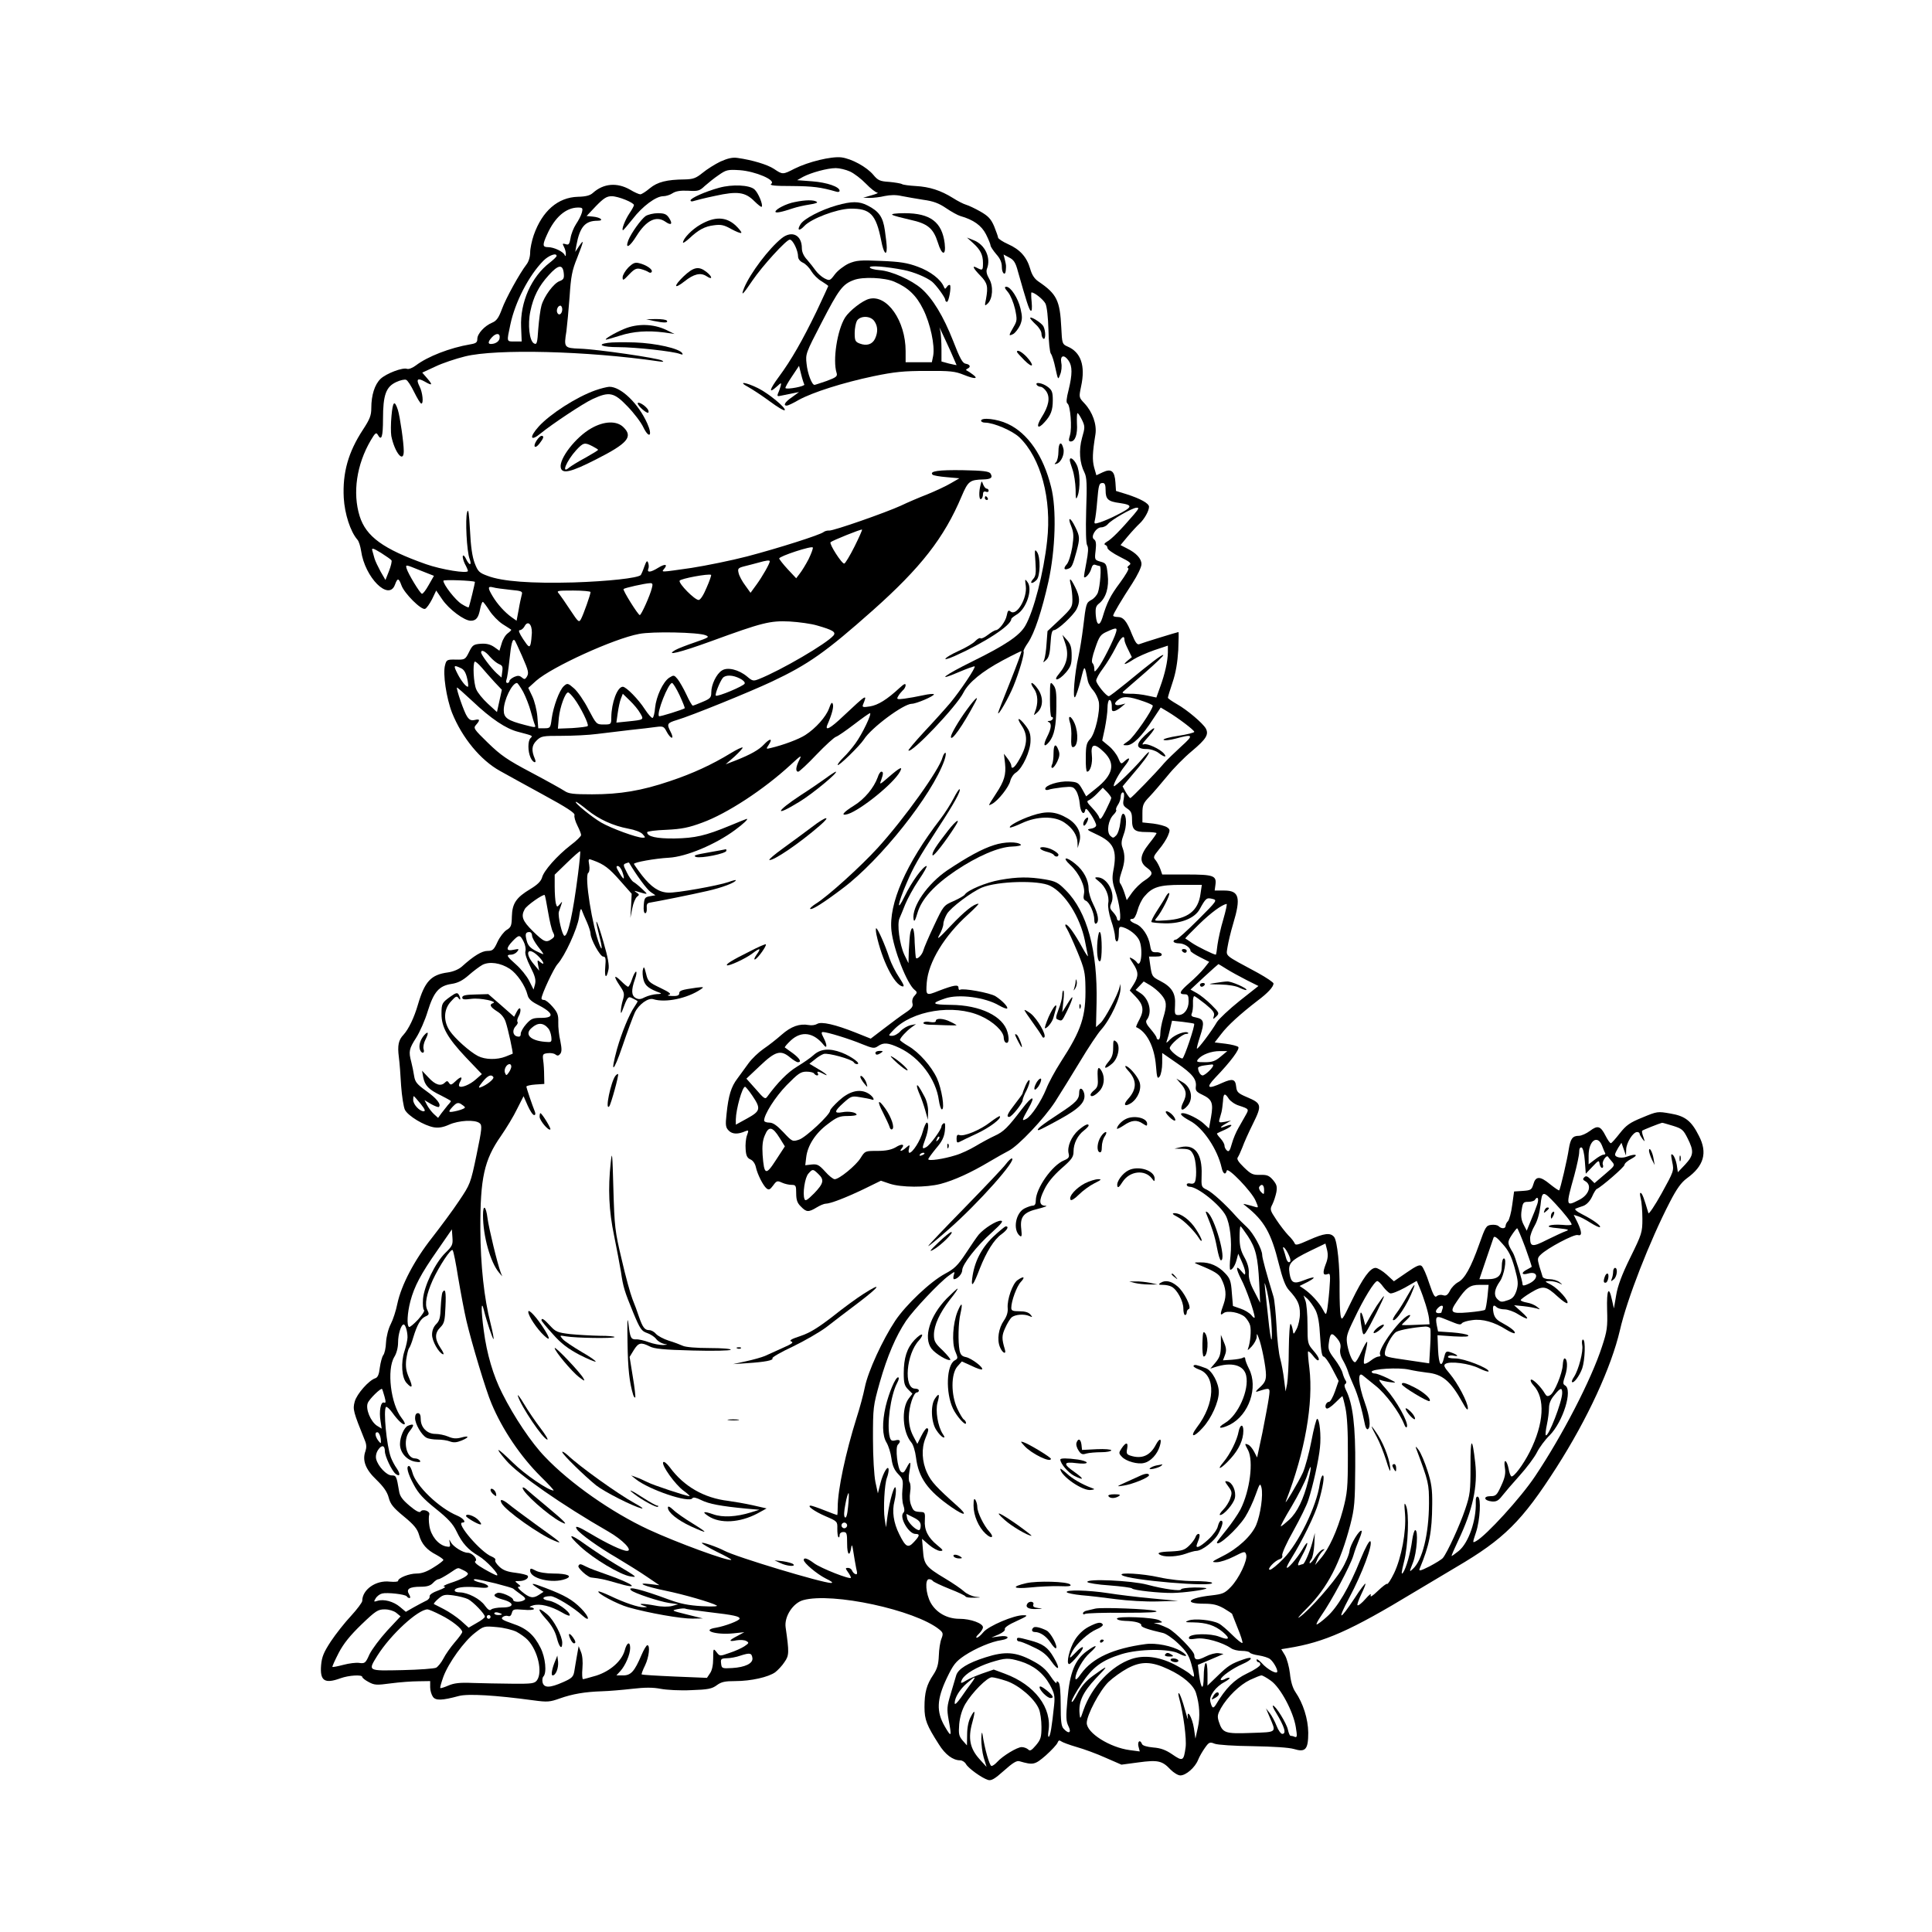
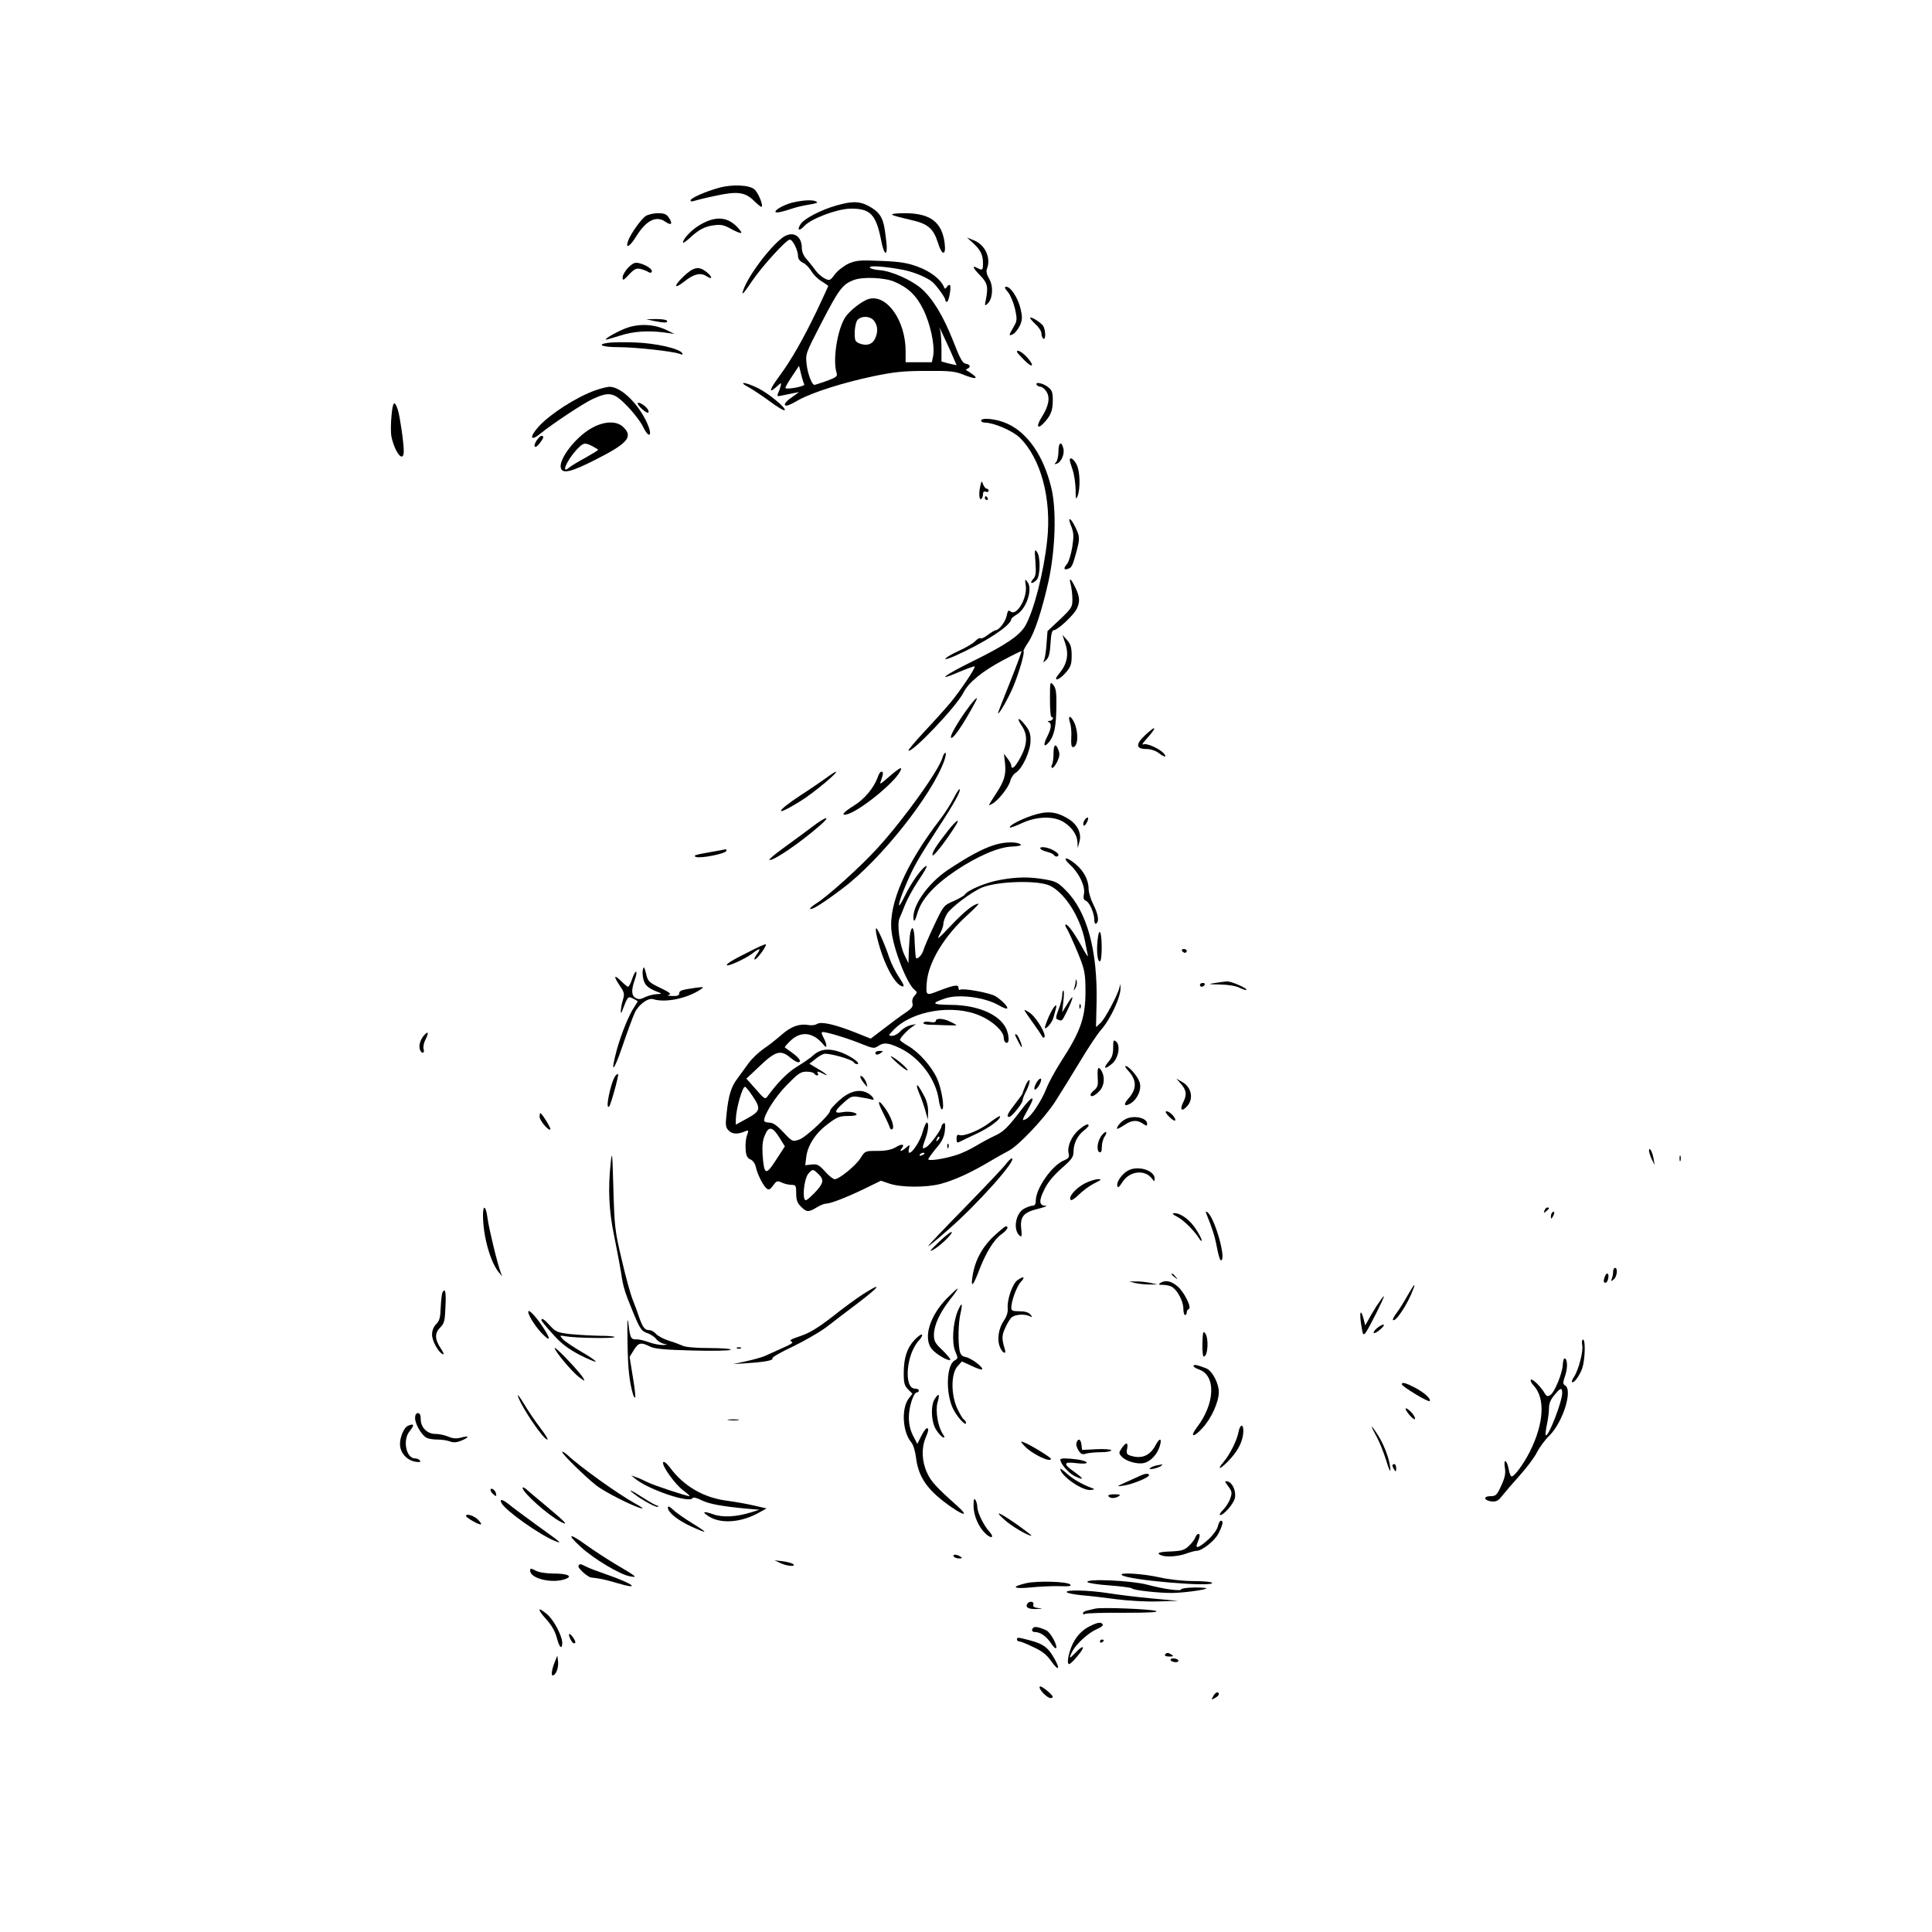
<svg xmlns="http://www.w3.org/2000/svg" version="1.0" width="1024pt" height="1024pt" viewBox="0 0 1024 1024" preserveAspectRatio="xMidYMid meet">
  <g transform="translate(0,1024) scale(0.1,-0.1)" fill="#000000" stroke="none">
-     <path d="M3819 9384 c-29 -14 -72 -41 -95 -60 -36 -29 -50 -34 -96 -35 -93 -1 -143 -13 -184 -47 -21 -18 -44 -32 -50 -32 -7 0 -32 11 -55 25 -69 39 -140 33 -196 -17 -15 -14 -37 -20 -80 -21 -106 -3 -189 -75 -234 -203 -10 -29 -19 -71 -19 -92 0 -23 -8 -49 -19 -63 -37 -48 -110 -180 -131 -238 -17 -46 -29 -62 -51 -71 -41 -17 -79 -59 -79 -86 0 -19 -7 -24 -37 -29 -107 -18 -226 -64 -289 -112 -17 -13 -38 -21 -46 -18 -23 9 -110 -24 -141 -53 -31 -30 -49 -86 -49 -155 0 -39 -8 -59 -44 -114 -78 -119 -109 -228 -102 -362 5 -85 35 -178 72 -221 8 -8 16 -35 20 -60 20 -141 146 -267 179 -180 14 38 20 38 35 -3 15 -42 105 -132 125 -124 8 3 24 26 37 51 l22 46 32 -47 c36 -53 117 -113 151 -113 29 0 41 16 50 63 4 20 10 37 14 37 3 0 19 -21 35 -46 16 -25 47 -57 70 -72 23 -14 43 -28 45 -29 3 -2 -5 -10 -17 -19 -12 -8 -27 -32 -33 -54 l-12 -39 -28 20 c-21 14 -41 19 -71 17 -38 -3 -44 -7 -62 -44 -20 -40 -22 -41 -70 -40 -46 1 -50 -1 -57 -29 -13 -45 7 -176 37 -253 53 -132 151 -251 254 -308 30 -17 132 -73 227 -125 127 -69 171 -98 168 -109 -3 -9 4 -33 15 -55 11 -22 20 -44 20 -51 0 -6 -25 -31 -56 -54 -72 -56 -142 -135 -151 -171 -6 -20 -24 -38 -62 -61 -75 -45 -96 -76 -98 -145 -1 -49 -4 -58 -28 -72 -14 -9 -36 -37 -48 -63 -19 -42 -26 -48 -53 -48 -30 0 -73 -26 -136 -83 -17 -15 -46 -27 -74 -31 -90 -12 -123 -48 -159 -171 -20 -69 -49 -129 -76 -159 -27 -28 -33 -57 -25 -119 4 -29 9 -97 12 -152 4 -55 13 -112 20 -127 17 -33 102 -84 154 -93 25 -4 49 0 80 14 51 23 138 28 162 8 14 -11 13 -27 -16 -167 -32 -154 -34 -157 -93 -245 -33 -50 -98 -137 -143 -195 -94 -119 -163 -251 -184 -350 -7 -36 -23 -85 -35 -108 -13 -25 -23 -66 -25 -97 -1 -30 -8 -60 -15 -68 -6 -8 -14 -38 -18 -66 -4 -36 -11 -52 -24 -56 -34 -11 -98 -83 -109 -124 -11 -41 -8 -52 54 -206 9 -21 9 -38 3 -56 -18 -49 0 -97 58 -152 38 -37 57 -64 65 -94 9 -35 24 -54 80 -100 55 -45 72 -67 81 -98 13 -48 41 -80 92 -106 20 -11 37 -23 37 -27 0 -4 -23 -22 -51 -39 -36 -23 -63 -33 -91 -33 -39 0 -98 -23 -98 -39 0 -5 -20 -6 -44 -4 -73 9 -146 -42 -146 -102 0 -8 -27 -44 -59 -79 -33 -35 -81 -96 -107 -135 -38 -58 -48 -82 -52 -126 -7 -84 18 -101 103 -70 44 16 115 20 115 7 0 -5 15 -17 34 -27 31 -17 43 -17 118 -7 45 6 111 11 146 11 l62 1 0 -33 c0 -17 7 -40 15 -51 15 -20 48 -19 137 5 49 13 196 4 395 -23 74 -10 87 -9 140 10 68 24 133 35 223 38 36 1 108 7 160 13 70 8 110 8 152 0 31 -6 104 -10 162 -7 89 3 109 7 135 26 24 18 44 22 98 22 83 0 176 21 212 47 14 11 37 35 49 54 25 35 25 51 6 184 -8 57 39 129 93 144 154 43 593 -52 721 -155 21 -17 22 -23 12 -49 -7 -17 -13 -57 -14 -90 -2 -46 -8 -69 -29 -101 -36 -53 -47 -95 -47 -172 0 -67 12 -97 76 -197 34 -55 75 -85 113 -85 11 0 25 -9 31 -20 12 -22 84 -74 117 -84 17 -5 35 5 84 49 47 42 68 55 83 50 73 -21 81 -19 139 31 30 27 58 57 62 67 5 13 10 15 19 8 6 -5 43 -19 81 -30 39 -11 108 -36 154 -57 l85 -37 90 12 c103 14 126 9 170 -38 17 -17 40 -31 52 -31 30 0 78 42 94 82 7 18 24 47 37 65 21 30 26 31 51 21 15 -6 102 -12 202 -13 109 -2 191 -7 218 -15 62 -19 76 -2 76 87 -1 73 -27 155 -68 215 -15 22 -25 57 -29 98 -4 35 -16 78 -26 96 l-20 33 37 6 c192 31 330 92 667 296 94 56 194 116 223 133 254 149 349 243 532 529 165 258 290 530 336 727 37 163 158 473 264 678 37 72 61 105 91 127 90 65 110 135 64 224 -40 80 -73 106 -151 119 -68 12 -70 12 -149 -21 -67 -27 -86 -41 -120 -84 -22 -28 -43 -52 -47 -52 -4 -1 -17 17 -28 39 -27 53 -42 57 -83 26 -19 -14 -45 -26 -59 -26 -33 0 -44 -15 -53 -70 -7 -50 -45 -213 -51 -219 -2 -2 -24 13 -49 33 -53 44 -76 43 -88 -1 -9 -29 -13 -32 -56 -35 l-46 -3 -10 -72 c-5 -40 -16 -78 -22 -85 -7 -6 -13 -18 -13 -25 0 -16 -22 -17 -37 -2 -6 6 -23 9 -39 7 -27 -3 -31 -10 -64 -103 -44 -124 -77 -183 -112 -201 -15 -8 -35 -28 -43 -45 -12 -23 -21 -29 -36 -24 -11 4 -26 2 -34 -5 -10 -9 -18 4 -40 69 -14 44 -32 85 -40 91 -10 9 -28 1 -80 -35 l-67 -46 -39 36 c-21 19 -48 35 -58 35 -29 0 -67 -52 -126 -173 -52 -108 -54 -110 -60 -76 -3 19 -5 77 -5 129 2 127 -12 263 -29 284 -20 24 -52 20 -133 -16 -58 -26 -72 -30 -76 -18 -3 8 -18 28 -34 43 -15 16 -44 53 -63 82 -34 51 -35 55 -21 82 8 16 17 45 21 64 5 30 2 41 -18 65 -21 24 -32 28 -69 27 -38 -1 -48 4 -85 40 -29 28 -39 44 -33 52 5 7 16 31 25 54 8 23 33 79 56 125 49 99 46 108 -32 141 -47 20 -54 27 -57 55 -4 41 -19 45 -73 21 -78 -36 -90 -28 -38 27 82 85 132 153 122 163 -5 5 -35 13 -67 17 l-58 7 35 45 c34 45 100 105 192 176 55 41 84 73 85 91 0 6 -37 31 -82 56 -185 100 -169 86 -162 137 4 25 17 81 30 124 42 139 32 176 -47 176 l-51 0 4 30 c7 49 -10 55 -153 55 l-129 0 -10 29 c-6 16 -17 37 -25 47 -14 15 -12 20 18 57 19 22 40 55 47 72 12 29 12 34 -4 45 -10 7 -43 16 -74 20 l-57 6 0 49 c0 43 5 54 37 87 20 21 62 70 95 110 32 40 90 99 130 132 76 64 91 88 74 120 -16 28 -98 98 -153 129 -26 15 -48 30 -48 34 0 4 11 41 25 82 17 50 26 105 30 170 2 53 3 96 1 96 -5 0 -191 -57 -207 -64 -11 -5 -21 7 -39 51 -28 72 -46 93 -77 93 -12 0 -23 3 -23 7 0 9 44 83 102 172 27 42 48 85 48 101 0 29 -27 59 -78 84 l-33 17 39 47 c22 26 50 56 62 67 25 23 50 67 50 89 0 18 -45 43 -120 67 l-55 17 -3 45 c-4 61 -22 75 -67 54 l-34 -16 -12 42 c-10 40 -9 76 7 175 8 52 -15 118 -58 164 -30 32 -30 32 -18 90 24 110 -1 182 -73 212 -27 12 -28 16 -32 100 -7 144 -24 178 -121 244 -22 15 -35 36 -44 68 -18 62 -54 102 -117 130 -29 13 -53 29 -53 35 0 5 -10 32 -21 60 -17 39 -31 54 -73 78 -28 16 -62 32 -76 36 -14 4 -45 20 -70 36 -64 40 -124 59 -196 63 -33 2 -66 6 -73 10 -6 4 -37 9 -68 12 -49 3 -60 8 -84 37 -35 42 -115 86 -170 93 -53 6 -174 -23 -248 -60 -62 -32 -63 -32 -109 -1 -35 23 -115 47 -193 58 -26 4 -52 -2 -90 -19z m686 -53 c22 -10 60 -39 85 -65 24 -25 51 -46 60 -47 8 -1 -5 -7 -30 -14 l-45 -13 35 -1 c19 0 55 4 79 10 30 6 60 7 90 0 25 -5 77 -14 115 -20 52 -7 82 -18 120 -44 28 -19 62 -38 76 -42 70 -20 112 -50 136 -97 13 -26 24 -53 24 -59 0 -6 14 -27 30 -46 21 -23 30 -44 30 -68 0 -35 19 -50 21 -17 2 26 2 25 -5 55 l-7 28 30 -16 c24 -12 34 -27 46 -73 45 -159 59 -203 68 -209 6 -4 8 13 5 46 -3 28 -3 51 -1 51 17 0 63 -38 74 -59 8 -16 14 -72 16 -140 1 -62 7 -119 13 -126 6 -7 17 -42 24 -77 14 -63 14 -63 25 -33 7 16 10 44 6 62 -7 40 15 46 39 11 20 -29 20 -72 0 -154 -12 -47 -14 -68 -6 -73 15 -9 25 -129 13 -168 -8 -26 -7 -33 4 -33 24 0 37 39 33 96 -1 30 0 54 3 54 4 0 14 -16 24 -36 16 -34 16 -40 0 -95 -18 -65 -13 -133 13 -184 12 -24 14 -60 9 -199 -3 -109 -1 -176 5 -186 8 -12 6 -39 -4 -91 -8 -41 -14 -76 -12 -78 7 -8 32 21 38 45 5 18 12 24 22 20 9 -3 19 -6 23 -6 10 0 2 -108 -10 -141 -6 -15 -21 -32 -35 -39 -27 -15 -28 -18 -43 -145 -6 -49 -17 -119 -25 -155 -20 -85 -32 -229 -18 -215 5 6 19 46 30 90 21 85 20 85 38 -5 3 -14 16 -36 29 -50 12 -14 25 -41 29 -60 8 -50 -19 -168 -46 -197 -19 -20 -23 -36 -23 -99 -1 -41 2 -74 7 -74 17 0 30 45 25 87 -7 61 13 67 64 17 63 -61 50 -121 -43 -194 l-51 -41 -21 38 c-20 35 -25 38 -71 41 -53 3 -125 -20 -125 -39 0 -6 7 -8 17 -5 9 4 42 9 74 13 53 5 58 4 73 -19 9 -14 17 -44 19 -68 3 -44 22 -66 29 -34 2 13 10 7 31 -24 15 -23 27 -48 27 -56 0 -8 -12 -16 -27 -18 -26 -4 -23 -6 28 -30 93 -43 112 -83 89 -198 -6 -35 -4 -57 10 -98 24 -68 36 -162 21 -162 -6 0 -11 5 -11 12 0 6 -9 21 -20 33 -18 19 -19 26 -10 47 24 53 -21 138 -74 138 -16 0 -15 -3 9 -22 35 -27 56 -78 49 -115 -3 -17 3 -54 15 -91 12 -34 21 -73 21 -87 0 -14 5 -25 10 -25 6 0 10 18 10 41 0 37 2 40 23 34 33 -10 70 -39 84 -66 23 -44 12 -157 -12 -119 -3 5 -15 15 -25 20 -17 9 -16 6 5 -26 30 -45 31 -67 4 -111 l-21 -33 30 -31 c42 -43 47 -73 22 -121 -12 -22 -20 -41 -18 -42 56 -24 97 -104 105 -206 5 -64 8 -71 20 -55 7 11 13 42 13 71 l0 53 78 -54 c82 -56 106 -86 100 -126 -2 -19 4 -27 34 -41 52 -25 60 -43 47 -118 l-11 -61 -27 25 c-25 24 -88 56 -111 56 -22 0 -8 -16 36 -40 70 -36 147 -151 169 -249 7 -33 21 -41 27 -16 4 23 133 -111 153 -159 16 -37 16 -38 -2 -33 -10 3 -29 9 -43 12 -24 6 -24 6 -5 -9 96 -76 133 -142 173 -304 20 -80 35 -119 53 -139 47 -51 59 -76 59 -126 0 -26 -8 -62 -17 -80 -17 -32 -17 -32 -21 -7 -2 14 -7 29 -11 33 -5 4 -9 -56 -10 -135 0 -79 -5 -161 -9 -183 l-8 -40 -8 62 c-4 35 -13 84 -20 110 -8 27 -17 105 -20 175 -4 69 -11 139 -16 155 -39 128 -60 206 -60 221 0 31 -47 116 -80 147 -18 17 -45 43 -59 59 -56 63 -125 126 -154 140 -30 14 -30 16 -28 80 4 110 -36 163 -110 146 l-34 -8 42 -1 c36 -1 45 -5 58 -31 15 -28 20 -114 9 -143 -3 -9 -13 -13 -25 -10 -10 3 -19 0 -19 -6 0 -6 7 -11 15 -11 43 0 162 -96 192 -153 23 -45 33 -135 25 -214 -5 -40 -5 -73 -1 -73 11 0 26 23 34 55 l8 30 18 -40 c10 -22 19 -48 19 -59 0 -16 -2 -15 -19 5 -32 39 -32 17 -2 -42 26 -49 71 -177 71 -201 0 -6 -8 -1 -17 11 -10 12 -36 28 -58 35 l-40 14 -6 71 c-4 61 -10 76 -35 102 -36 39 -82 59 -131 58 -36 0 -37 -1 -13 -11 86 -35 111 -50 123 -75 25 -49 29 -88 13 -134 -20 -55 -20 -65 -1 -49 20 16 87 4 114 -21 11 -11 24 -31 27 -44 7 -27 1 -89 -10 -120 -6 -15 -2 -13 18 8 14 15 26 38 27 50 0 21 1 21 10 -3 16 -39 39 -157 39 -197 0 -29 -7 -43 -32 -66 -20 -17 -26 -26 -15 -23 72 23 70 24 62 -34 -4 -29 -20 -112 -34 -184 l-28 -131 -16 31 c-9 17 -23 34 -32 37 -19 8 -19 6 0 -29 30 -58 10 -215 -40 -314 -13 -25 -46 -73 -74 -108 -28 -34 -51 -64 -51 -67 0 -28 107 68 150 135 17 27 42 80 55 117 22 61 24 64 31 39 10 -40 -5 -144 -28 -199 -25 -58 -97 -125 -180 -166 -57 -29 -59 -31 -29 -31 17 0 58 13 91 30 57 29 59 29 65 10 9 -28 -38 -127 -82 -172 -32 -33 -43 -37 -102 -44 -123 -13 -151 -44 -39 -44 48 0 71 -6 105 -25 23 -14 43 -27 43 -28 0 -1 14 -35 30 -76 17 -41 28 -76 25 -79 -3 -3 -27 16 -53 42 -26 26 -58 54 -72 61 -36 19 -130 28 -160 16 -22 -8 -19 -10 25 -10 69 -1 114 -16 155 -50 43 -36 36 -47 -17 -26 -48 19 -154 17 -161 -3 -3 -11 6 -12 39 -7 45 7 137 -19 184 -51 11 -8 36 -14 57 -14 20 0 39 -4 42 -9 3 -5 25 -12 48 -15 24 -4 50 -12 59 -19 17 -13 39 -50 39 -66 0 -18 -52 10 -82 44 -15 16 -27 24 -28 18 0 -7 5 -13 10 -13 6 0 10 -6 10 -13 0 -7 -32 -29 -71 -47 -68 -33 -112 -77 -165 -166 -14 -22 -20 -18 -29 17 -8 30 29 80 77 105 16 9 28 18 25 21 -3 2 -15 0 -26 -7 -12 -6 -21 -7 -21 -2 0 15 64 60 115 82 56 24 61 45 6 25 -64 -22 -83 -34 -138 -88 l-53 -51 0 62 c0 40 -4 61 -10 57 -5 -3 -10 -36 -10 -73 -1 -75 -14 -68 -25 14 l-6 50 43 18 c24 10 54 23 68 29 l25 11 -27 4 c-14 2 -45 -6 -68 -18 -43 -22 -60 -20 -60 8 0 20 -101 123 -139 142 -14 7 -36 16 -50 21 l-26 7 25 1 c24 2 24 2 5 13 -27 16 -225 24 -225 9 0 -6 18 -11 43 -12 53 -1 89 -11 86 -24 -1 -9 36 -22 115 -40 15 -3 52 -28 81 -56 42 -40 56 -61 69 -107 21 -75 20 -79 -6 -55 -13 12 -52 35 -87 53 -80 40 -159 49 -224 27 -107 -36 -211 -147 -254 -270 -17 -50 -18 -51 -21 -20 -6 64 17 113 86 187 71 73 69 75 -15 14 -37 -27 -62 -56 -83 -96 -16 -31 -29 -50 -30 -40 0 9 23 51 52 93 59 89 107 125 213 158 92 28 253 30 303 3 45 -23 53 -13 11 13 -45 27 -132 45 -188 37 -170 -23 -280 -73 -341 -157 -20 -29 -30 -36 -30 -24 0 32 40 103 77 135 47 42 37 48 -16 9 -63 -45 -91 -113 -103 -254 -9 -96 -8 -117 5 -144 18 -35 2 -44 -26 -13 -12 13 -15 41 -15 125 0 67 -4 113 -11 120 -8 8 -11 8 -11 -2 0 -7 -15 9 -32 35 -24 36 -50 58 -96 82 -88 47 -145 51 -248 18 -95 -30 -146 -62 -156 -96 -4 -14 -17 -58 -29 -98 -20 -66 -21 -80 -11 -137 17 -91 15 -96 -20 -36 -46 79 -43 144 10 256 35 73 47 88 94 120 59 39 144 75 196 82 49 8 40 27 -10 20 l-43 -6 38 16 c22 10 36 21 33 29 -3 7 21 24 62 42 59 27 63 31 36 31 -49 1 -185 -57 -212 -90 -13 -16 -28 -29 -35 -29 -6 0 -1 9 11 20 12 12 22 27 22 35 0 21 -65 45 -124 45 -66 0 -123 32 -153 85 -26 47 -32 125 -9 125 8 0 17 -4 20 -9 3 -5 43 -24 88 -42 46 -18 85 -36 86 -41 2 -4 22 -7 45 -6 41 1 41 1 7 5 -19 3 -46 15 -60 28 -14 13 -59 44 -101 69 -102 61 -112 74 -117 149 l-5 61 37 -32 c20 -17 47 -32 59 -32 19 0 17 4 -16 31 -49 40 -69 81 -65 132 2 36 0 42 -17 43 -39 2 -43 4 -55 34 -8 18 -10 46 -6 71 4 23 2 46 -3 53 -5 6 -6 29 -1 56 10 56 6 61 -15 20 -13 -25 -19 -29 -30 -20 -18 15 -31 128 -16 143 18 18 12 30 -13 23 -19 -5 -25 -1 -30 17 -17 63 4 220 39 287 10 18 11 30 5 30 -14 0 -48 -80 -66 -155 -19 -84 -18 -154 5 -191 10 -17 22 -54 26 -84 5 -38 15 -61 35 -82 26 -27 28 -34 23 -83 -3 -29 -1 -67 5 -83 7 -21 7 -33 0 -40 -23 -23 28 -112 64 -112 25 0 23 -10 -8 -43 -31 -34 -44 -27 -78 42 -30 60 -39 121 -25 175 6 24 9 54 7 67 -5 32 -33 -62 -44 -146 l-8 -60 -7 45 c-8 53 -1 184 12 218 5 13 9 31 9 40 0 34 -29 -12 -43 -68 l-14 -55 -13 60 c-7 35 -13 132 -13 230 0 166 1 173 36 298 40 140 85 245 139 326 41 60 178 205 227 240 33 24 33 24 26 2 -3 -11 -3 -21 2 -21 18 1 43 28 43 48 0 30 77 129 156 199 54 49 64 63 48 63 -24 0 -87 -40 -116 -73 -10 -12 -41 -57 -69 -100 -43 -65 -61 -82 -110 -108 -78 -42 -207 -164 -264 -249 -67 -101 -144 -268 -161 -352 -8 -40 -28 -114 -44 -163 -58 -185 -100 -381 -100 -474 0 -23 -1 -41 -3 -41 -2 0 -32 11 -67 25 -35 14 -68 25 -73 25 -23 0 20 -31 78 -56 63 -27 64 -28 63 -66 0 -22 2 -42 6 -45 3 -4 6 1 6 10 0 10 8 17 20 17 18 0 20 -7 20 -62 0 -61 14 -72 22 -18 3 17 6 10 11 -25 4 -27 11 -66 15 -87 7 -27 6 -35 -4 -31 -7 2 -15 11 -18 19 -3 8 -13 14 -21 14 -15 0 -15 -2 -1 -22 9 -12 16 -26 16 -30 0 -13 -160 50 -196 77 -33 25 -54 32 -54 17 0 -16 69 -74 116 -98 31 -15 42 -23 29 -24 -46 0 -505 138 -566 171 -38 20 -119 48 -119 41 0 -4 36 -25 80 -47 44 -21 78 -40 76 -42 -11 -11 -289 91 -438 160 -196 91 -417 246 -549 385 -72 74 -165 213 -227 337 -48 94 -82 210 -98 333 -15 109 -14 169 1 107 13 -54 47 -156 51 -152 2 2 -5 39 -16 83 -34 132 -53 307 -54 499 -1 271 20 367 109 494 29 42 68 106 86 144 l34 67 22 -50 c12 -27 27 -50 34 -50 7 0 8 7 4 18 -15 37 -45 126 -45 133 0 4 21 9 48 11 l47 3 -1 45 c0 25 -2 61 -5 80 -4 32 -2 35 24 38 16 2 34 -1 41 -7 10 -8 17 -7 25 3 9 11 9 27 1 68 -7 29 -12 74 -11 100 1 39 -4 52 -30 82 -17 20 -37 36 -45 36 -8 0 -14 3 -14 8 0 21 65 160 85 182 39 43 105 187 114 248 6 42 10 52 15 37 4 -11 16 -39 27 -63 10 -23 19 -51 19 -60 0 -30 51 -122 67 -122 13 0 15 -10 11 -55 -5 -57 6 -66 17 -14 5 21 -3 66 -26 144 -34 120 -52 152 -25 45 18 -68 20 -98 5 -61 -40 100 -83 371 -61 385 6 4 8 22 5 41 -6 35 -5 35 21 25 58 -21 84 -41 143 -108 l61 -69 -3 -64 -4 -64 10 50 c5 28 17 55 25 62 14 10 13 13 -3 23 -11 7 -12 10 -3 7 69 -20 68 -21 34 11 -18 17 -39 34 -47 38 -8 5 -24 28 -35 51 -19 37 -20 42 -5 47 9 4 17 5 17 4 38 -65 96 -144 115 -156 l25 -17 -29 -5 c-27 -5 -30 -9 -33 -48 -2 -26 1 -42 8 -42 6 0 9 12 8 26 -2 20 2 28 17 30 37 6 219 42 305 62 76 17 150 45 150 57 0 2 -18 -2 -39 -10 -55 -19 -278 -59 -320 -56 -49 2 -89 29 -138 91 -23 30 -42 58 -43 61 0 9 112 29 185 33 92 5 247 70 351 147 46 34 72 59 62 59 -2 0 -41 -16 -87 -35 -133 -55 -187 -67 -296 -69 -95 -1 -145 10 -145 33 0 5 46 11 103 13 82 4 119 12 189 38 132 48 327 176 468 306 55 51 61 55 47 27 -19 -37 -22 -63 -6 -63 5 0 49 40 96 90 47 49 94 92 104 95 10 3 53 33 95 65 43 33 81 60 85 60 12 0 -41 -111 -77 -160 -18 -25 -46 -58 -63 -74 -17 -17 -31 -34 -31 -40 0 -13 117 101 139 135 38 61 210 189 254 189 23 0 117 40 117 50 0 4 -26 2 -57 -5 -32 -7 -77 -15 -100 -18 -38 -5 -42 -3 -33 12 5 10 16 23 24 31 9 7 16 20 16 28 0 12 -9 7 -32 -14 -67 -62 -114 -91 -157 -98 -37 -6 -42 -4 -37 9 24 59 22 58 -106 -62 -66 -63 -97 -80 -83 -45 25 57 35 97 29 111 -4 12 -10 5 -20 -24 -16 -44 -70 -105 -126 -141 -34 -22 -117 -53 -181 -68 -28 -7 -28 -7 -11 19 21 33 4 32 -27 -1 -26 -28 -70 -53 -151 -85 l-52 -20 47 41 c26 24 45 45 43 48 -3 3 -32 -11 -63 -30 -100 -61 -202 -108 -322 -148 -150 -51 -265 -70 -413 -70 -100 0 -124 3 -146 18 -15 10 -94 54 -177 98 -127 67 -161 91 -229 157 -75 73 -78 78 -63 95 23 26 21 33 -7 26 -18 -4 -28 0 -40 18 -16 22 -59 148 -54 154 2 1 39 -32 83 -73 97 -92 177 -146 242 -162 79 -21 78 -20 65 -33 -15 -15 -15 -70 0 -103 12 -28 35 -35 23 -7 -19 44 -17 71 8 96 25 25 32 26 134 26 59 0 144 4 188 10 44 5 123 15 175 21 52 5 114 13 137 16 38 5 42 3 57 -26 9 -17 21 -31 27 -31 5 0 3 13 -6 30 -22 43 -20 48 33 64 75 22 387 149 502 203 195 92 287 157 536 378 254 226 378 384 471 605 34 80 43 87 115 89 41 1 51 10 38 31 -7 12 -40 16 -147 18 -127 2 -179 -5 -160 -24 4 -4 37 -10 75 -13 l67 -6 -45 -26 c-25 -15 -81 -41 -125 -59 -44 -17 -107 -44 -140 -60 -81 -37 -355 -133 -380 -132 -10 1 -24 -3 -30 -8 -18 -15 -238 -85 -405 -129 -85 -22 -218 -49 -295 -61 -168 -24 -160 -24 -145 -5 21 25 5 28 -31 6 -40 -25 -61 -27 -53 -6 4 8 3 23 -1 33 -5 13 -9 9 -20 -21 -7 -21 -16 -41 -19 -45 -17 -16 -172 -33 -356 -39 -224 -6 -378 5 -456 35 -44 16 -51 23 -68 67 -13 34 -21 89 -25 175 -5 92 -9 117 -15 96 -11 -35 -2 -211 13 -248 6 -16 7 -28 2 -28 -4 0 -14 12 -21 28 -7 15 -15 22 -17 15 -2 -6 3 -25 11 -42 9 -16 16 -33 16 -37 0 -16 -141 7 -223 36 -226 80 -317 146 -351 255 -38 123 -16 273 59 401 23 39 29 44 37 30 20 -36 28 -12 28 84 0 127 16 170 70 195 21 10 45 15 52 12 8 -2 27 -32 43 -65 17 -34 33 -61 38 -61 13 -1 7 59 -9 90 -20 40 -11 48 28 26 40 -23 43 -18 12 18 l-26 30 69 32 c37 18 109 42 158 54 165 41 647 29 1025 -26 26 -4 31 -3 19 4 -21 13 -343 60 -436 63 -83 3 -85 6 -71 92 4 32 12 115 17 184 7 107 13 139 40 205 36 92 38 103 10 62 l-20 -30 6 35 c18 97 46 130 112 130 37 0 17 18 -25 22 l-33 3 50 53 c41 42 57 52 83 52 35 0 118 -34 118 -47 0 -5 -11 -25 -24 -44 -23 -34 -44 -89 -34 -89 3 0 25 27 51 59 52 68 124 121 162 121 14 0 37 7 50 16 17 11 42 15 82 13 52 -3 61 -1 88 25 17 15 50 42 74 58 40 28 48 30 112 26 83 -6 193 -53 167 -72 -12 -9 15 -12 111 -12 110 -1 151 -6 234 -30 9 -3 17 -1 17 5 0 21 -67 44 -145 50 l-80 6 32 18 c42 22 128 46 173 46 19 0 53 -8 75 -18z m-1421 -218 c-4 -15 -18 -42 -31 -61 -13 -20 -26 -53 -29 -74 -6 -33 -10 -38 -26 -32 -17 5 -18 3 -9 -14 6 -12 11 -29 10 -39 0 -11 -3 -13 -6 -5 -7 18 -57 42 -88 42 -30 0 -31 11 -5 68 41 91 99 141 163 142 25 0 27 -3 21 -27z m-134 -230 c-1 -5 -17 -20 -36 -35 -97 -74 -158 -210 -152 -342 l3 -76 -37 0 c-44 0 -43 -4 -23 90 25 119 98 260 175 338 29 29 71 44 70 25z m38 -91 c3 -27 -1 -34 -22 -42 -31 -11 -82 -80 -96 -129 -6 -20 -13 -75 -17 -123 -5 -79 -8 -86 -23 -78 -24 13 -34 100 -19 170 16 77 44 133 97 191 51 57 75 60 80 11z m-8 -191 c0 -23 -16 -36 -25 -21 -9 14 1 40 15 40 5 0 10 -9 10 -19z m-332 -153 c-2 -14 -13 -24 -30 -29 -32 -8 -37 5 -11 33 23 25 45 23 41 -4z m3212 -807 c0 -47 13 -59 74 -67 74 -11 71 -21 -19 -66 -27 -14 -65 -30 -83 -36 -32 -10 -34 -10 -29 11 3 12 9 56 12 97 8 92 10 100 30 100 11 0 15 -11 15 -39z m150 -128 c-71 -83 -121 -133 -143 -144 -13 -8 -17 -14 -9 -17 6 -2 12 -9 12 -17 0 -7 29 -28 65 -46 56 -28 64 -35 50 -45 -10 -7 -12 -13 -5 -16 6 -2 -14 -36 -44 -77 -51 -68 -69 -104 -93 -185 -15 -47 -30 -42 -35 11 -3 40 0 51 18 65 36 29 53 85 45 153 -6 56 -8 60 -38 68 -31 9 -32 10 -26 59 4 37 2 52 -8 59 -21 13 10 64 38 64 12 0 28 8 35 17 17 22 128 86 152 87 15 1 12 -5 -14 -36z m-1481 -170 c-24 -48 -49 -89 -54 -90 -12 -4 -81 104 -73 113 9 9 163 71 167 67 2 -1 -16 -42 -40 -90z m-243 -66 c-15 -29 -36 -63 -47 -77 l-19 -25 -45 48 c-25 27 -45 53 -45 57 0 12 174 69 178 58 2 -5 -8 -32 -22 -61z m-2211 -7 c3 -5 -3 -30 -13 -56 l-19 -48 -26 45 c-13 24 -28 55 -32 69 -4 14 -9 33 -12 43 -4 14 5 12 46 -13 28 -18 53 -35 56 -40z m2005 -5 c0 -12 -40 -82 -70 -123 l-32 -44 -28 39 c-16 21 -32 51 -35 65 -6 24 -4 28 32 37 21 5 54 14 73 19 42 12 60 14 60 7z m-1808 -126 c-15 -27 -31 -48 -36 -46 -11 4 -73 106 -81 134 -6 22 -5 21 69 -9 l76 -30 -28 -49z m1473 -14 c-16 -39 -33 -65 -42 -65 -21 0 -106 86 -101 102 4 11 155 39 167 31 2 -2 -8 -32 -24 -68z m-1228 31 c2 -2 -29 -130 -33 -135 -2 -2 -19 6 -38 18 -32 20 -96 102 -96 123 0 7 157 1 167 -6z m938 -33 c-9 -38 -56 -143 -64 -143 -9 0 -92 133 -86 138 5 6 113 30 139 31 15 1 17 -4 11 -26z m-752 -9 c64 -6 68 -8 62 -28 -3 -12 -11 -47 -16 -78 l-11 -58 -27 19 c-36 26 -75 69 -100 111 -27 45 -26 54 2 47 12 -4 53 -9 90 -13z m427 -12 c0 -13 -37 -117 -50 -142 -11 -21 -14 -19 -57 46 -25 38 -52 77 -60 87 -15 16 -11 17 75 17 51 0 92 -4 92 -8z m1200 -177 c84 -24 102 -35 88 -53 -36 -43 -277 -184 -395 -231 -30 -12 -35 -11 -63 13 -44 37 -105 52 -134 32 -29 -18 -56 -75 -56 -115 0 -28 -5 -34 -46 -51 -25 -11 -49 -20 -52 -20 -4 0 -19 26 -34 59 -15 32 -36 68 -46 81 -19 23 -21 23 -45 8 -33 -22 -69 -99 -75 -160 -2 -26 -8 -51 -13 -53 -4 -3 -23 18 -42 47 -32 50 -98 118 -116 118 -29 0 -60 -84 -61 -162 0 -37 -1 -38 -39 -38 -40 0 -40 1 -82 80 -22 44 -57 94 -76 111 -33 29 -36 29 -54 13 -24 -21 -56 -108 -65 -173 -6 -49 -8 -51 -39 -51 l-32 0 -5 63 c-3 34 -15 82 -27 107 l-21 44 42 38 c83 73 411 223 545 248 70 14 314 9 353 -7 22 -9 17 -12 -55 -37 -44 -15 -91 -33 -105 -41 -59 -34 26 -13 188 46 271 99 313 110 417 105 50 -3 115 -12 145 -21z m-1511 -39 c-1 -22 -4 -50 -7 -61 -6 -18 -11 -15 -39 27 -21 32 -27 48 -18 48 8 0 19 9 25 20 17 33 40 13 39 -34z m3096 2 c-10 -36 -73 -161 -95 -188 -18 -23 -20 -24 -20 -4 0 11 -4 24 -10 30 -6 6 -1 34 15 79 21 62 28 72 62 87 50 23 56 22 48 -4z m45 -41 c0 -7 9 -30 20 -51 l19 -39 -22 -18 c-32 -27 -13 -23 31 6 20 13 70 35 110 49 l72 24 0 -36 c-1 -47 -15 -112 -41 -183 l-20 -56 -47 10 c-26 6 -68 11 -94 10 -34 0 -43 3 -35 11 7 6 58 51 115 100 56 49 100 91 98 94 -6 5 -59 -35 -196 -148 -47 -38 -88 -70 -93 -70 -14 0 -66 65 -67 82 0 10 16 39 36 65 20 27 50 76 67 110 28 56 47 72 47 40z m-3193 -84 c36 -82 37 -91 24 -112 -8 -12 -12 -13 -26 -1 -12 10 -21 10 -40 2 -14 -7 -25 -16 -25 -22 0 -5 -5 -10 -11 -10 -6 0 -8 7 -5 16 4 9 11 57 16 105 9 87 16 116 28 105 3 -3 20 -40 39 -83z m-170 -4 c15 -17 36 -34 48 -39 18 -7 21 -14 17 -40 l-4 -31 -26 23 c-29 27 -82 97 -82 110 0 17 22 7 47 -23z m25 -135 l38 -40 -13 -59 -13 -59 -49 45 c-26 24 -54 58 -61 76 -14 32 -19 134 -8 146 3 3 20 -11 37 -31 17 -20 48 -55 69 -78z m-180 75 c17 -7 27 -24 34 -55 6 -24 7 -44 4 -44 -11 0 -36 32 -54 67 -24 47 -22 50 16 32z m1479 -55 c17 -8 29 -20 26 -27 -4 -13 -145 -72 -153 -64 -6 6 21 74 37 94 15 17 53 16 90 -3z m-1148 -71 c14 -27 32 -73 40 -103 8 -30 18 -63 22 -72 6 -15 2 -15 -51 -1 -94 24 -114 38 -114 79 0 53 44 144 70 144 4 0 18 -21 33 -47z m829 -18 c17 -37 29 -67 27 -69 -9 -7 -133 -46 -136 -42 -15 14 49 176 69 176 5 0 23 -29 40 -65z m-559 -17 c34 -45 80 -139 72 -146 -3 -4 -40 -8 -82 -11 l-76 -3 5 58 c6 57 34 134 49 134 5 0 19 -15 32 -32z m350 -78 c21 -35 21 -35 -67 -44 l-59 -6 7 50 c4 28 11 63 17 77 l10 26 37 -36 c21 -20 46 -50 55 -67z m2670 62 c26 -9 47 -19 47 -22 0 -22 -101 -168 -129 -187 -33 -23 -34 -23 -8 -23 31 0 80 48 138 138 l41 62 37 -22 c55 -33 141 -98 141 -107 0 -4 -38 -14 -85 -21 -47 -7 -82 -17 -78 -21 5 -5 33 -2 63 6 96 26 99 20 30 -42 -35 -32 -75 -71 -90 -88 -43 -51 -173 -185 -179 -185 -3 0 -14 14 -24 31 l-17 31 47 56 c62 72 93 114 93 125 0 5 -16 -11 -36 -35 -45 -53 -145 -150 -150 -145 -7 6 28 70 57 106 31 38 31 55 0 27 -19 -18 -20 -17 -34 16 -8 19 -30 48 -50 64 l-35 29 14 65 c7 36 14 84 14 108 0 23 5 42 10 42 9 0 14 -17 13 -47 -1 -19 18 -15 47 7 l25 21 -27 -7 c-29 -6 -37 6 -15 24 29 24 57 23 140 -6z m-173 -511 c0 -5 -13 -34 -29 -66 -23 -45 -30 -53 -35 -38 -3 11 -21 34 -39 53 -25 26 -29 34 -17 38 8 3 29 19 45 36 l30 31 23 -23 c12 -13 22 -27 22 -31z m66 -6 c-6 -29 -3 -36 19 -51 20 -13 25 -24 25 -58 0 -55 13 -66 77 -66 29 0 53 -3 53 -6 0 -3 -18 -29 -40 -56 -50 -63 -52 -98 -10 -128 34 -25 32 -37 -15 -68 -19 -12 -48 -40 -64 -62 l-29 -41 -12 38 c-7 21 -17 44 -22 50 -7 8 -5 28 6 60 19 54 20 91 6 129 -8 20 -7 37 5 69 18 45 17 106 -1 112 -7 2 -13 -16 -16 -47 -3 -29 -13 -59 -22 -68 -15 -15 -17 -15 -32 -1 -20 21 -10 83 18 111 11 11 17 22 14 25 -3 3 1 15 9 27 8 11 15 31 15 43 0 13 5 23 11 23 7 0 9 -12 5 -35z m-2843 -58 c62 -50 137 -84 217 -99 34 -6 66 -18 76 -29 16 -18 16 -19 0 -19 -31 0 -165 49 -219 80 -50 29 -149 110 -134 110 4 0 31 -19 60 -43z m-49 -337 c-27 -212 -53 -330 -72 -330 -12 0 -36 104 -30 127 3 10 9 27 13 38 6 19 6 19 -8 2 -14 -16 -15 -16 -21 5 -3 13 -6 52 -6 88 l0 64 66 64 c36 35 67 62 69 60 2 -2 -3 -55 -11 -118z m235 8 c15 -44 7 -45 -17 -3 -16 26 -18 35 -8 35 8 0 19 -14 25 -32z m3064 -115 c-12 -91 -68 -134 -183 -141 -63 -4 -64 -4 -49 14 25 29 73 123 66 130 -3 3 -11 -5 -18 -18 -6 -12 -28 -47 -47 -76 -19 -29 -32 -55 -29 -59 4 -3 37 -6 74 -7 85 -1 155 28 181 74 33 60 37 63 67 56 28 -7 28 -8 -76 -112 -57 -57 -109 -104 -116 -104 -7 0 -13 -4 -13 -10 0 -5 13 -10 29 -10 28 0 61 -22 61 -40 0 -4 22 -19 50 -33 l49 -25 -26 -33 c-15 -19 -50 -54 -79 -79 -53 -46 -59 -60 -23 -60 15 0 19 -7 19 -37 0 -41 -23 -73 -54 -73 -19 0 -21 5 -18 53 4 62 -17 96 -79 128 -43 22 -44 24 -53 87 l-6 42 36 0 c24 0 34 4 31 13 -2 6 -16 11 -29 10 -22 -1 -27 4 -32 35 -8 52 -42 102 -76 115 -31 12 -40 27 -16 27 8 0 18 19 25 44 6 24 22 58 36 74 42 50 78 62 197 62 l108 0 -7 -47z m-3458 -97 c8 -47 19 -95 26 -107 10 -19 9 -25 -7 -36 -29 -21 -41 -16 -99 41 -56 55 -65 79 -44 117 10 20 99 82 106 75 2 -2 10 -42 18 -90z m3579 -38 c-14 -46 -27 -107 -31 -135 -3 -29 -7 -53 -9 -53 -11 0 -100 44 -126 62 -18 13 -34 23 -36 24 -1 1 32 35 73 75 65 63 120 103 146 108 4 1 -4 -36 -17 -81z m-3664 -87 c0 -10 14 -35 30 -56 17 -21 30 -39 30 -42 0 -2 -18 6 -40 17 -29 15 -42 29 -48 53 -10 36 -7 47 14 47 8 0 14 -8 14 -19z m-45 -31 c9 -17 13 -40 10 -51 -4 -12 6 -43 26 -83 25 -49 30 -69 25 -92 l-8 -29 -23 46 c-13 26 -45 65 -70 87 -50 44 -54 52 -26 52 10 0 25 7 32 16 12 15 10 16 -19 10 -40 -9 -42 7 -5 46 34 35 39 35 58 -2z m77 -77 c30 -29 39 -55 11 -32 -15 13 -16 11 -11 -16 l6 -30 -29 35 c-51 60 -32 96 23 43z m-150 -68 c38 -25 82 -89 94 -138 4 -19 19 -34 48 -49 89 -45 99 -73 25 -73 -45 0 -54 -4 -80 -33 -16 -18 -29 -41 -29 -51 0 -14 -5 -18 -20 -14 -23 6 -26 35 -5 56 8 8 11 17 8 21 -4 3 -1 17 6 30 8 13 11 30 9 38 -3 8 -10 3 -19 -14 l-14 -27 -68 60 -69 60 -69 -2 c-51 -1 -69 -5 -69 -16 0 -11 11 -12 49 -7 46 6 142 -14 114 -23 -21 -7 -15 -20 21 -43 22 -13 39 -34 46 -56 13 -38 41 -167 37 -169 -1 0 -18 -7 -37 -15 -46 -18 -108 -17 -147 3 -44 23 -121 92 -149 133 -35 52 -33 114 6 156 25 28 31 31 40 18 12 -18 13 -1 1 19 -7 11 -15 9 -42 -10 -46 -33 -49 -37 -49 -93 0 -70 31 -126 129 -230 l85 -89 -32 -28 c-31 -28 -78 -47 -88 -36 -3 3 -1 15 6 26 14 27 2 27 -27 -1 -20 -19 -25 -20 -33 -8 -7 12 -12 12 -22 2 -21 -21 -50 -13 -86 26 l-35 37 6 -34 c9 -45 29 -66 94 -97 29 -15 53 -28 53 -30 0 -2 -7 -12 -16 -21 -8 -10 -23 -29 -34 -43 l-18 -25 -22 20 c-12 11 -28 32 -36 47 l-14 27 35 -21 c20 -11 38 -18 41 -15 14 13 -11 45 -66 84 -50 36 -60 48 -65 80 -3 21 -10 54 -15 74 -15 56 -12 70 26 129 19 30 47 93 61 140 32 103 60 135 126 145 34 5 59 18 91 46 25 22 57 46 73 55 37 19 96 11 145 -21z m3799 -1 c22 -14 70 -40 105 -58 l64 -32 -100 -79 c-55 -44 -109 -95 -120 -112 -29 -50 -101 -145 -106 -141 -2 3 6 32 17 66 24 73 21 90 -21 99 -24 4 -29 9 -23 22 4 9 7 33 6 54 -1 20 2 37 7 37 4 0 30 -19 59 -42 40 -33 50 -46 45 -62 -6 -20 -5 -20 12 -4 18 17 17 20 -25 62 -24 24 -59 52 -77 62 l-34 19 72 67 c40 37 74 67 76 68 1 0 21 -12 43 -26z m-346 -136 c29 -34 31 -56 10 -124 -8 -27 -15 -64 -15 -81 0 -18 -4 -33 -10 -33 -5 0 -10 4 -10 10 0 5 -14 25 -31 45 -22 25 -28 39 -22 48 32 39 15 112 -32 143 l-26 17 22 23 21 22 34 -20 c18 -11 45 -33 59 -50z m174 -154 c7 -6 -53 -184 -62 -184 -16 0 -67 41 -67 55 0 17 66 75 87 75 9 0 14 3 10 6 -12 12 -69 -9 -94 -34 -21 -22 -24 -23 -18 -7 4 11 12 39 17 62 l10 43 56 -6 c31 -4 59 -8 61 -10z m-3422 -26 c6 -7 13 -26 15 -43 3 -29 1 -30 -32 -27 -79 6 -112 40 -72 74 33 30 63 28 89 -4z m3563 -148 c-28 -24 -45 -30 -84 -30 -44 0 -47 2 -35 17 21 24 69 42 114 42 l40 0 -35 -29z m-3760 -53 c0 -7 -6 -21 -13 -31 -13 -18 -14 -18 -21 -1 -6 18 9 45 25 45 5 0 9 -6 9 -13z m3720 6 c0 -12 -43 -53 -56 -53 -11 0 -24 21 -24 40 0 5 15 11 33 13 17 2 35 5 40 5 4 1 7 -1 7 -5z m-3815 -62 c5 -10 -36 -43 -68 -54 -13 -5 -11 2 10 28 28 35 47 43 58 26z m3898 -115 c9 -13 33 -30 54 -36 54 -18 54 -18 34 -53 -10 -18 -27 -48 -38 -67 -11 -19 -27 -56 -34 -82 -10 -37 -16 -45 -26 -36 -7 6 -13 17 -13 26 0 9 -10 26 -22 39 -12 13 -20 24 -17 26 2 1 21 11 43 20 42 20 44 34 2 18 -34 -14 -33 -6 2 14 l27 16 -33 -7 c-30 -5 -33 -4 -29 12 3 11 8 28 11 39 3 11 6 37 8 58 2 43 10 46 31 13z m-4284 -26 c23 -29 28 -40 16 -40 -21 0 -55 36 -55 60 0 11 1 20 3 20 2 0 18 -18 36 -40z m235 -18 c3 -5 -15 -13 -39 -19 -51 -12 -54 -9 -24 23 17 18 26 21 40 14 10 -6 20 -14 23 -18z m6403 -99 c48 -15 55 -21 78 -67 34 -68 32 -89 -13 -138 l-39 -41 -6 40 c-4 22 -13 45 -20 51 -11 10 -12 3 -4 -36 10 -47 9 -49 -56 -167 -36 -65 -68 -112 -70 -105 -24 81 -32 102 -40 107 -6 3 -6 -8 -1 -28 5 -19 9 -68 9 -109 0 -72 -3 -81 -64 -205 -45 -91 -67 -151 -75 -200 l-12 -70 -10 44 c-17 80 -29 56 -26 -51 3 -92 0 -113 -27 -195 -57 -176 -211 -473 -355 -688 -76 -114 -259 -314 -312 -343 -20 -11 -20 -11 -1 46 22 66 28 183 10 189 -8 3 -12 -7 -11 -29 3 -96 -38 -215 -90 -258 -20 -16 -37 -28 -38 -27 -2 1 14 38 35 82 77 162 104 287 90 412 -16 143 -26 136 -25 -18 0 -132 -2 -151 -28 -228 -28 -84 -95 -230 -118 -258 -6 -8 -39 -28 -71 -45 -50 -25 -59 -27 -52 -11 51 122 65 193 66 340 1 79 -4 113 -25 178 -14 44 -35 94 -47 110 -12 17 -18 21 -14 10 68 -182 69 -188 69 -295 -1 -162 -35 -301 -86 -346 -19 -18 -19 -17 1 34 21 54 29 172 12 172 -5 0 -12 -24 -16 -52 -9 -69 -32 -150 -49 -174 -10 -13 -8 4 5 56 23 87 29 261 11 300 -9 20 -10 12 -5 -45 7 -92 -19 -231 -58 -313 -17 -35 -34 -61 -37 -57 -3 3 -25 -14 -49 -37 -29 -28 -42 -36 -38 -23 4 12 -7 4 -28 -20 -19 -22 -38 -37 -42 -33 -3 3 6 29 20 58 14 29 24 54 22 56 -2 3 -28 -31 -56 -75 -82 -124 -96 -124 -30 0 69 129 127 285 112 300 -5 5 -25 -30 -52 -96 -59 -148 -123 -256 -178 -304 -25 -23 -50 -41 -54 -41 -5 0 6 21 24 47 54 77 154 264 170 318 8 28 23 67 32 89 9 21 14 40 12 42 -10 11 -60 -72 -64 -105 -2 -20 -21 -65 -43 -101 -41 -68 -170 -215 -222 -251 -17 -12 1 9 39 47 110 110 177 240 230 443 22 86 25 118 26 306 2 216 -13 336 -49 407 -9 18 -10 29 -3 33 6 4 6 11 1 18 -5 7 -12 24 -16 39 -3 14 -22 48 -42 74 -31 41 -36 52 -31 86 7 54 15 58 43 25 17 -20 22 -35 18 -55 -4 -18 1 -40 14 -62 11 -19 23 -46 27 -60 4 -14 18 -48 31 -77 21 -46 43 -125 59 -206 3 -15 10 -25 15 -22 17 11 10 67 -16 140 -35 97 -40 169 -11 145 7 -6 37 -30 68 -55 53 -42 125 -138 151 -203 6 -16 12 -22 15 -14 9 23 -56 139 -110 199 -31 34 -44 54 -32 49 11 -4 36 -10 55 -12 34 -4 34 -4 -15 21 -27 13 -58 25 -67 25 -10 0 -18 4 -18 9 0 16 144 24 197 12 26 -6 69 -13 95 -16 83 -8 126 -44 190 -159 19 -35 28 -44 28 -30 0 31 -54 133 -96 183 -30 35 -34 45 -23 52 23 16 127 3 180 -24 27 -13 49 -20 49 -15 0 17 -130 68 -176 68 -28 0 -43 4 -39 10 3 6 18 8 33 4 31 -6 12 9 -24 20 -19 6 -23 1 -30 -29 -14 -59 -28 -41 -32 41 l-3 77 86 -6 c60 -3 84 -2 76 6 -5 5 -44 12 -85 15 l-74 5 -7 34 c-8 44 -2 50 35 35 17 -7 44 -18 60 -24 22 -9 33 -10 38 -2 4 6 28 14 55 17 54 8 117 -10 180 -50 21 -13 42 -22 45 -19 7 8 -21 30 -69 56 -27 14 -38 28 -43 51 -7 37 -1 48 16 31 7 -7 26 -12 43 -12 16 0 48 -11 70 -25 57 -35 66 -30 20 11 l-40 36 50 -5 c28 -3 59 -9 70 -12 20 -7 20 -6 1 9 -11 9 -34 19 -53 22 -18 3 -33 9 -33 13 0 4 24 22 54 40 65 39 80 36 143 -22 24 -22 46 -37 50 -34 11 11 -47 76 -85 97 -37 19 -37 19 -9 20 16 0 38 -5 50 -11 21 -10 21 -10 3 5 -11 9 -35 16 -53 16 -19 0 -35 6 -37 13 -2 6 -9 31 -17 55 -11 39 -11 45 7 62 34 34 177 110 196 104 24 -7 23 16 -1 67 l-20 40 22 -7 c12 -3 42 -19 67 -35 24 -15 47 -26 50 -23 7 7 -35 38 -94 68 -30 15 -43 27 -35 30 8 3 26 10 42 15 17 7 34 25 45 48 9 21 21 40 25 41 26 12 147 117 147 128 0 8 17 22 38 33 39 21 23 28 -24 11 -28 -11 -64 -5 -64 11 0 5 8 21 17 36 l17 26 12 -34 12 -34 1 33 c1 35 36 92 58 92 7 0 13 -4 13 -8 0 -5 7 -17 15 -28 14 -18 14 -17 5 10 -6 16 -9 31 -6 33 3 4 92 39 105 42 2 1 28 -7 58 -16z m-376 -105 c7 -18 14 -36 17 -40 2 -5 -2 -8 -9 -8 -7 0 -27 -11 -46 -26 l-33 -25 0 47 c0 78 47 112 71 52z m-91 -82 l5 -67 35 37 c33 35 35 36 38 16 2 -12 8 -22 13 -22 6 0 8 8 4 19 -5 15 20 52 28 40 1 -2 10 -14 20 -25 18 -21 17 -22 -37 -68 l-55 -47 -21 21 c-17 17 -25 19 -33 10 -9 -8 -8 -14 6 -21 36 -21 19 -73 -34 -99 -70 -36 -71 -34 -25 130 14 52 26 108 26 123 0 19 4 27 13 25 7 -3 14 -31 17 -72z m-1700 -153 c0 -25 -1 -26 -16 -11 -9 9 -13 21 -10 27 13 20 26 11 26 -16z m1545 -74 c44 -47 85 -99 85 -109 0 -4 -22 -5 -50 -2 -27 2 -57 1 -67 -4 -13 -6 1 -10 47 -14 53 -6 60 -8 40 -15 -14 -5 -59 -26 -100 -46 -78 -40 -90 -38 -90 10 0 13 11 43 24 65 15 26 26 66 31 108 8 78 13 79 80 7z m-97 -1 c-6 -18 -21 -57 -34 -87 l-22 -54 -17 33 c-12 24 -15 45 -10 76 6 40 9 44 35 44 16 0 32 5 35 10 14 23 23 8 13 -22z m-1534 -170 c42 -64 53 -110 60 -248 l5 -105 -31 60 c-22 41 -31 72 -29 98 1 26 -7 54 -24 84 -19 34 -25 60 -25 104 0 33 2 59 5 59 3 0 20 -24 39 -52z m1470 -59 c20 -56 36 -102 34 -104 -2 -1 -13 -8 -25 -14 -33 -17 -28 -31 6 -21 54 15 58 -28 6 -53 -25 -12 -35 -13 -35 -5 0 18 -40 151 -51 168 -30 50 -31 56 -7 93 13 20 26 36 29 37 3 0 22 -45 43 -101z m-5724 -30 c-53 -52 -112 -174 -118 -244 -2 -29 0 -55 5 -58 6 -4 -9 -26 -31 -51 -23 -24 -44 -42 -48 -39 -13 7 -9 75 7 136 21 79 55 144 144 271 l76 110 3 -43 c3 -38 -1 -46 -38 -82z m5668 -79 c19 -70 20 -85 10 -120 -10 -29 -20 -42 -42 -50 -38 -13 -42 -13 -61 6 -19 20 -14 52 15 93 22 31 38 121 21 121 -6 0 -11 -17 -11 -39 0 -52 -20 -71 -75 -71 l-44 0 35 103 c19 56 37 109 40 117 4 11 17 3 47 -32 33 -36 47 -65 65 -128z m-1002 18 c-17 -45 -14 -60 11 -51 14 6 15 -3 9 -83 -4 -49 -10 -99 -13 -112 -5 -22 -6 -22 -22 8 -19 36 -65 85 -99 108 l-24 16 44 22 c50 27 37 31 -22 8 -52 -21 -67 -14 -75 36 -9 54 5 69 109 120 l81 39 9 -35 c6 -26 4 -47 -8 -76z m-201 62 c17 -33 19 -50 6 -50 -5 0 -12 11 -15 24 -3 13 -9 31 -12 40 -11 27 5 17 21 -14z m-4396 -135 c13 -77 32 -178 43 -225 28 -119 104 -372 133 -439 58 -139 155 -282 262 -388 41 -40 71 -73 67 -73 -28 0 -152 85 -216 148 -86 84 -102 89 -35 11 61 -72 298 -237 542 -377 75 -43 132 -102 98 -102 -24 0 -106 39 -193 91 -67 40 -87 46 -72 23 15 -23 118 -97 210 -150 53 -32 126 -77 162 -102 l65 -44 -50 6 c-81 10 -30 -12 82 -35 98 -20 242 -62 271 -78 10 -6 -22 -7 -78 -4 -71 4 -115 13 -175 35 -143 53 -225 74 -200 49 16 -15 148 -59 201 -67 l49 -7 -33 -9 c-20 -5 -55 -5 -89 2 -65 12 -100 12 -63 0 24 -8 24 -8 3 -9 -28 -1 -101 23 -178 60 -32 15 -61 26 -63 24 -10 -9 99 -67 158 -84 105 -30 281 -61 340 -60 l55 1 -85 21 c-80 20 -83 21 -50 28 19 4 38 5 42 3 4 -3 62 -11 129 -19 129 -15 159 -22 159 -34 0 -11 -78 -40 -124 -48 -84 -13 -4 -40 92 -30 l57 6 -37 -20 c-47 -24 -48 -32 -4 -23 19 3 42 2 52 -4 15 -9 14 -11 -11 -28 -15 -10 -51 -26 -79 -35 -51 -18 -51 -18 -68 4 -17 22 -18 21 -18 -33 0 -35 -6 -64 -17 -79 l-16 -24 -171 7 c-94 4 -172 9 -175 11 -2 2 6 24 18 48 21 44 28 107 12 107 -5 0 -19 -24 -31 -52 -37 -87 -56 -108 -97 -108 l-36 0 21 23 c26 28 52 88 52 122 0 38 -18 30 -29 -13 -16 -56 -76 -109 -150 -133 -35 -10 -66 -19 -71 -19 -4 0 -6 26 -3 58 3 34 0 69 -8 87 l-12 30 -9 -50 c-5 -27 -11 -65 -14 -83 -5 -29 -12 -37 -60 -58 -70 -31 -100 -31 -108 -2 -3 13 -1 27 4 32 19 19 11 101 -15 152 -35 70 -74 104 -150 129 -52 18 -62 25 -51 34 7 6 20 9 28 6 10 -4 17 1 21 16 5 20 11 21 61 17 31 -3 56 -1 56 4 0 4 -8 8 -17 9 -10 0 -5 5 12 10 36 11 94 -3 153 -37 23 -14 42 -21 42 -15 0 21 -72 71 -111 77 -43 7 -36 24 10 24 23 0 122 -60 168 -103 43 -38 37 -7 -7 38 -46 46 -85 69 -190 109 -72 28 -86 28 -40 -1 l31 -20 -26 -17 c-30 -19 -48 -16 -90 19 -19 16 -24 25 -15 25 11 1 10 4 -4 15 -19 15 -19 15 5 15 30 0 54 15 46 28 -4 5 -33 12 -65 16 -42 5 -65 13 -85 32 -15 14 -25 29 -22 35 4 5 -5 13 -19 19 -56 21 -193 180 -155 180 23 0 5 23 -28 37 -96 40 -219 158 -237 228 -5 19 -13 35 -18 35 -17 0 -7 -40 25 -99 24 -46 52 -76 117 -128 65 -52 91 -80 110 -120 30 -63 61 -97 117 -130 40 -23 115 -103 96 -103 -4 0 -34 15 -67 34 -37 21 -54 36 -47 41 16 9 -15 45 -40 45 -25 0 -76 32 -89 55 -10 19 -10 19 -6 -3 4 -21 2 -23 -22 -18 -41 10 -78 57 -86 108 -4 24 -4 51 -1 60 7 19 -36 33 -46 16 -5 -7 -25 3 -58 31 -39 33 -52 51 -56 79 -13 78 -15 82 -39 82 -27 0 -72 48 -82 86 -4 15 0 34 10 49 19 29 36 25 36 -7 0 -26 36 -102 56 -119 24 -19 28 -3 7 28 -11 15 -25 42 -31 58 -23 62 -41 252 -26 268 4 3 19 -10 34 -31 30 -42 58 -67 65 -60 3 3 -4 17 -16 32 -58 74 -80 256 -39 324 12 19 20 50 20 77 0 44 16 95 30 95 9 0 20 -37 20 -68 0 -13 -7 -46 -16 -73 -20 -60 -15 -141 11 -169 30 -33 35 -23 13 27 -15 35 -19 58 -15 96 4 27 10 54 15 61 5 6 15 31 22 56 21 69 39 100 64 112 21 9 22 13 11 35 -15 29 -5 83 29 159 35 75 96 168 105 158 5 -5 18 -72 30 -149z m4309 -228 c4 -53 4 -97 1 -97 -3 0 -11 51 -17 113 -7 61 -14 132 -17 157 -4 41 -3 40 11 -15 8 -33 18 -104 22 -158z m593 183 c12 -16 29 -32 37 -35 8 -3 43 11 78 30 l63 36 14 -33 c24 -57 47 -132 51 -165 l3 -32 -73 -3 c-41 -2 -74 -2 -74 0 0 2 12 14 26 27 15 14 22 25 16 25 -38 0 -174 -183 -157 -210 4 -6 0 -10 -8 -10 -8 0 -26 -9 -41 -21 -14 -11 -30 -19 -35 -17 -5 2 -2 27 5 57 8 30 12 56 10 59 -3 2 -16 -21 -30 -52 -14 -31 -29 -56 -34 -56 -13 0 -31 40 -41 91 -7 43 -5 54 37 140 50 106 107 199 122 199 5 0 19 -13 31 -30z m553 -52 c-4 -35 -9 -66 -13 -70 -3 -4 -43 -10 -89 -14 -93 -8 -101 0 -60 59 49 73 69 87 120 87 l48 0 -6 -62z m-912 -71 c14 -28 21 -68 25 -143 4 -73 10 -104 18 -104 7 0 28 -29 46 -64 l34 -65 -19 -55 c-11 -31 -25 -56 -32 -56 -15 0 -26 -28 -13 -35 5 -4 26 10 45 29 20 20 37 36 39 36 1 0 9 -28 16 -62 9 -42 14 -125 13 -253 0 -172 -3 -199 -26 -287 -30 -111 -74 -207 -118 -258 l-30 -35 12 30 c7 17 20 36 28 43 13 12 13 13 0 9 -8 -2 -26 -20 -39 -40 -13 -20 -26 -35 -29 -32 -3 2 1 11 8 20 7 8 14 43 16 78 l3 62 -14 -53 c-14 -50 -41 -112 -49 -112 -3 0 -11 -3 -20 -6 -11 -4 -7 10 14 48 38 69 39 99 1 33 -27 -46 -81 -108 -81 -92 0 4 10 24 23 45 59 95 127 233 145 297 24 84 34 145 23 145 -5 0 -12 -20 -16 -45 -17 -120 -113 -315 -193 -397 -31 -32 -63 -58 -71 -58 -19 0 24 47 51 56 12 3 17 12 14 20 -3 8 23 67 59 130 35 63 71 136 79 162 25 76 56 216 62 280 7 63 -2 152 -15 152 -4 0 -18 -52 -30 -116 -12 -64 -33 -140 -45 -168 -23 -51 -105 -188 -90 -151 101 260 146 519 124 703 -6 47 -9 86 -7 89 3 2 14 -7 25 -21 11 -15 23 -26 26 -26 14 0 4 21 -24 53 -29 34 -30 38 -30 135 0 55 -5 113 -11 128 l-10 28 22 -19 c11 -11 30 -37 41 -58z m674 7 c-3 -9 -6 -18 -6 -20 0 -2 -7 -4 -15 -4 -18 0 -19 12 -3 28 17 17 31 15 24 -4z m-65 -106 c2 -7 2 -51 -1 -98 l-5 -86 -95 14 c-137 20 -140 20 -140 40 1 31 38 100 61 113 21 11 94 24 155 28 12 0 23 -5 25 -11z m-5543 -360 c8 -29 7 -36 -3 -32 -17 7 -27 -47 -18 -98 l6 -40 -26 16 c-33 23 -60 88 -48 119 8 22 70 82 76 75 2 -2 7 -20 13 -40z m-20 -224 c2 -28 2 -28 -13 -10 -18 24 -20 49 -2 44 6 -3 13 -18 15 -34z m4916 -221 c-25 -100 -58 -168 -101 -208 -21 -19 -41 -35 -44 -35 -4 0 22 48 57 106 35 59 71 131 81 160 23 75 28 60 7 -23z m-2439 -139 c-4 -43 -10 -63 -17 -56 -6 6 -5 31 3 71 6 34 14 59 17 57 2 -3 1 -35 -3 -72z m385 -100 c0 -13 -4 -24 -9 -24 -18 0 -59 41 -63 63 l-4 23 38 -19 c28 -14 38 -25 38 -43z m-390 1 c0 -8 -7 -15 -15 -15 -8 0 -15 7 -15 15 0 8 7 15 15 15 8 0 15 -7 15 -15z m-2035 -237 c14 -6 25 -15 25 -19 0 -12 -36 -31 -95 -50 -27 -9 -41 -18 -30 -18 11 -1 -2 -10 -30 -20 -31 -11 -49 -23 -48 -32 2 -8 -7 -19 -20 -24 -12 -6 -41 -21 -64 -34 l-42 -24 -31 26 c-34 29 -86 43 -120 32 -19 -6 -20 -5 -9 13 7 12 22 23 34 26 26 7 124 -4 131 -15 3 -5 9 -9 15 -9 5 0 4 9 -3 20 -17 28 2 40 63 40 33 0 51 6 64 20 10 11 23 20 29 20 6 0 31 14 56 30 53 35 43 33 75 18z m170 -70 c50 -13 92 -25 95 -28 3 -3 20 -16 38 -29 26 -18 31 -26 20 -32 -18 -12 -58 -11 -58 1 0 15 -66 44 -84 37 -27 -11 -18 -22 29 -35 63 -17 62 -42 -3 -42 -26 0 -53 -5 -59 -11 -7 -7 -17 -1 -33 21 -25 36 -90 69 -132 70 -16 0 -28 4 -28 10 0 16 48 23 117 17 48 -5 63 -3 60 6 -2 6 -18 14 -36 18 -34 7 -53 19 -30 19 8 0 55 -10 104 -22z m-144 -84 c27 -14 89 -78 89 -93 0 -5 -19 -20 -43 -33 l-43 -25 -41 37 c-23 20 -63 47 -90 61 -26 13 -50 26 -53 27 -3 2 8 15 23 28 25 22 35 24 80 18 29 -4 64 -13 78 -20z m-381 -72 l23 -19 -71 -76 c-39 -43 -81 -99 -94 -126 -20 -45 -24 -49 -53 -45 -16 3 -55 -2 -85 -10 -30 -8 -57 -13 -58 -11 -2 2 13 35 33 74 26 50 61 93 121 151 75 72 87 80 123 80 23 0 48 -8 61 -18z m236 -12 c59 -29 114 -73 114 -90 0 -5 -18 -30 -40 -55 -22 -26 -49 -64 -60 -86 -11 -21 -28 -42 -38 -48 -9 -5 -90 -11 -179 -13 -187 -4 -184 -6 -132 78 71 112 214 243 265 244 6 0 37 -13 70 -30z m324 4 c0 -2 -9 -4 -20 -4 -11 0 -20 4 -20 9 0 5 9 7 20 4 11 -3 20 -7 20 -9z m-60 -14 c0 -5 -4 -10 -10 -10 -5 0 -10 5 -10 10 0 6 5 10 10 10 6 0 10 -4 10 -10z m138 -79 c20 -11 47 -30 59 -43 54 -57 80 -171 49 -214 -13 -17 -26 -19 -133 -18 -65 1 -158 2 -208 4 -69 3 -99 -1 -129 -14 -21 -9 -40 -15 -42 -13 -3 2 5 29 16 60 28 75 110 188 167 232 47 37 49 37 116 31 38 -3 85 -15 105 -25z m1250 -139 c4 -28 -38 -49 -108 -53 -53 -3 -55 -2 -58 24 -3 24 0 27 30 28 18 0 51 6 73 14 50 16 59 14 63 -13z m1419 -17 c70 -21 123 -63 157 -124 25 -46 28 -60 23 -109 -12 -115 -20 -163 -28 -167 -4 -3 -5 10 -2 29 20 124 -72 246 -231 305 l-59 22 -61 -21 c-33 -12 -71 -28 -83 -36 -30 -19 -36 -18 -23 6 16 29 77 65 151 89 78 24 92 25 156 6z m787 -43 c77 -36 132 -83 145 -125 19 -62 23 -125 10 -183 l-13 -59 -8 55 c-9 58 -39 109 -32 53 2 -15 -5 6 -16 47 -11 41 -25 79 -30 84 -6 6 -6 -3 0 -25 22 -81 40 -216 34 -260 -10 -73 -15 -76 -70 -38 -35 24 -62 34 -102 37 -33 3 -56 10 -59 18 -10 26 -25 15 -19 -12 l7 -27 -53 7 c-106 14 -228 91 -228 144 0 42 69 172 115 217 24 23 70 56 102 73 72 38 126 37 217 -6z m543 -61 c50 -36 118 -163 131 -245 8 -48 7 -56 -5 -52 -8 4 -18 6 -23 6 -4 0 -10 15 -14 33 -7 33 -65 127 -79 127 -4 0 3 -17 16 -37 45 -75 57 -113 33 -113 -7 0 -21 19 -30 43 -9 23 -25 53 -36 67 l-20 25 19 -45 c36 -85 42 -80 -98 -85 -139 -5 -151 -1 -171 60 -9 28 -7 38 11 71 35 61 100 124 154 150 28 13 55 24 61 24 6 0 29 -13 51 -29z m-1589 -12 c-13 -17 -38 -52 -55 -77 -21 -29 -33 -40 -33 -29 0 29 26 72 65 106 45 39 53 40 23 0z m188 11 c66 -23 147 -93 170 -147 8 -18 14 -61 14 -96 0 -55 -4 -67 -29 -97 -24 -28 -32 -33 -42 -22 -7 6 -22 12 -34 12 -24 0 -101 -47 -129 -78 -11 -12 -24 -22 -31 -22 -10 0 -36 90 -48 170 -3 14 -5 2 -6 -26 0 -28 5 -73 13 -100 l15 -49 -39 43 c-49 55 -60 109 -37 191 18 66 15 76 -9 29 -11 -20 -18 -56 -18 -91 l-1 -58 -23 26 c-20 24 -22 35 -18 87 4 40 15 76 32 106 36 61 116 142 141 142 11 0 46 -9 79 -20z" />
    <path d="M3812 9245 c-73 -20 -152 -55 -152 -67 0 -6 8 -7 18 -3 9 3 60 16 113 27 118 26 159 20 207 -28 19 -19 37 -33 39 -30 9 9 -18 74 -38 92 -26 24 -118 28 -187 9z" />
    <path d="M4212 9169 c-44 -8 -102 -38 -102 -51 0 -9 34 -2 93 18 21 7 61 16 88 20 33 5 46 10 37 15 -16 10 -58 10 -116 -2z" />
    <path d="M4433 9151 c-83 -24 -169 -69 -189 -98 -22 -34 -9 -41 19 -11 36 39 171 90 242 92 108 2 138 -29 166 -171 12 -64 29 -85 29 -35 0 15 -5 56 -10 91 -10 71 -31 101 -92 132 -45 23 -84 23 -165 0z" />
    <path d="M3422 9095 c-25 -18 -77 -91 -92 -129 -18 -49 8 -35 44 24 52 83 105 109 154 74 30 -21 39 -11 18 21 -13 20 -25 25 -59 25 -23 0 -52 -7 -65 -15z" />
    <path d="M4730 9101 c8 -5 51 -16 95 -26 92 -20 122 -45 146 -121 21 -69 44 -72 36 -4 -14 113 -76 160 -212 160 -49 0 -74 -4 -65 -9z" />
    <path d="M3713 9050 c-46 -26 -93 -75 -93 -96 0 -4 15 6 33 22 49 46 82 64 131 70 37 5 53 2 92 -20 26 -14 50 -24 53 -20 3 3 -11 21 -31 40 -51 46 -110 47 -185 4z" />
    <path d="M4144 8978 c-68 -54 -167 -185 -200 -264 -19 -48 -7 -37 44 39 53 78 180 217 198 217 16 0 44 -57 44 -90 0 -12 10 -25 25 -32 14 -6 34 -26 45 -45 11 -18 35 -43 55 -54 19 -12 35 -23 35 -25 0 -2 -28 -61 -61 -132 -76 -157 -135 -260 -200 -348 -52 -70 -57 -94 -12 -53 24 22 25 22 21 4 -3 -11 -9 -29 -14 -39 -6 -16 -4 -18 17 -13 13 3 40 8 59 12 l35 7 -37 -27 c-37 -25 -49 -45 -28 -45 6 0 34 13 63 30 72 40 235 92 397 126 111 23 160 28 280 28 127 1 152 -2 199 -21 57 -23 80 -22 47 2 -10 8 -24 17 -30 20 -8 3 -7 7 2 11 19 9 14 22 -9 26 -17 2 -31 27 -68 123 -51 129 -107 222 -167 275 -53 46 -158 93 -221 98 -29 2 -53 9 -53 15 0 11 88 4 180 -14 55 -11 121 -39 150 -62 22 -18 70 -84 70 -96 0 -6 4 -11 9 -11 10 0 24 80 16 89 -3 3 -11 -1 -16 -9 -9 -13 -11 -13 -16 -1 -16 40 -72 83 -138 107 -56 21 -95 27 -195 31 -112 5 -131 3 -172 -14 -25 -12 -58 -37 -73 -57 -26 -35 -28 -35 -56 -21 -15 8 -36 27 -46 41 -10 14 -30 40 -45 57 -18 19 -28 41 -28 61 0 70 -52 96 -106 54z m596 -231 c73 -31 117 -73 153 -146 38 -76 63 -192 53 -247 l-7 -34 -69 0 -70 0 0 59 c0 160 -98 301 -193 277 -36 -9 -105 -63 -128 -99 -42 -68 -66 -226 -45 -293 6 -18 -1 -24 -52 -43 -33 -11 -62 -21 -65 -21 -14 0 -37 61 -42 112 -6 52 -4 57 79 217 92 178 112 205 172 227 47 18 163 13 214 -9z m-106 -209 c19 -27 20 -58 4 -93 -14 -30 -44 -40 -81 -26 -24 9 -27 16 -27 56 0 25 6 54 12 65 18 28 72 27 92 -2z m403 -157 c18 -41 33 -75 33 -76 0 -1 -18 3 -40 8 l-40 11 0 66 c0 36 -3 76 -5 90 l-6 25 12 -25 c7 -14 27 -58 46 -99z m-774 -179 c6 -9 -91 -28 -100 -19 -2 3 13 30 34 61 l38 57 11 -44 c6 -25 14 -49 17 -55z" />
    <path d="M5156 8953 c40 -36 54 -63 54 -107 0 -39 -2 -41 -31 -26 -29 16 -23 0 17 -41 38 -39 42 -58 30 -124 -8 -37 -7 -39 9 -24 27 26 31 92 8 131 -13 22 -17 40 -12 53 23 58 -10 129 -71 152 l-35 14 31 -28z" />
    <path d="M3330 8822 c-16 -17 -30 -40 -30 -52 0 -19 4 -17 34 15 29 30 39 35 63 29 15 -4 33 -11 40 -16 7 -5 14 -5 17 1 8 12 -28 37 -66 46 -22 6 -33 1 -58 -23z" />
    <path d="M3623 8775 c-54 -52 -52 -71 4 -27 50 40 86 49 118 28 33 -22 32 -3 -1 23 -41 32 -68 26 -121 -24z" />
    <path d="M5343 8691 c13 -16 29 -55 37 -89 12 -57 11 -63 -9 -97 -26 -45 -26 -48 0 -35 11 7 27 28 36 47 12 30 12 44 2 87 -13 56 -52 116 -75 116 -12 0 -10 -7 9 -29z" />
    <path d="M5460 8554 c0 -3 14 -19 30 -34 17 -15 30 -37 30 -48 0 -12 5 -24 10 -27 13 -8 13 41 0 66 -10 18 -70 56 -70 43z" />
    <path d="M3465 8539 c55 -11 77 -11 70 1 -3 6 -30 9 -58 9 l-52 -1 40 -9z" />
    <path d="M3309 8497 c-53 -22 -111 -57 -96 -57 4 0 37 10 73 21 71 23 147 28 234 17 l55 -8 -45 22 c-68 32 -152 34 -221 5z" />
    <path d="M3223 8423 c-65 -9 -31 -23 55 -23 88 0 291 -22 326 -36 13 -5 17 -4 12 4 -15 25 -140 53 -251 57 -60 2 -125 1 -142 -2z" />
    <path d="M5390 8375 c0 -3 18 -23 40 -45 46 -46 55 -29 11 19 -26 27 -51 40 -51 26z" />
    <path d="M3967 8188 c23 -13 75 -47 114 -76 39 -29 74 -50 78 -46 10 10 -85 89 -142 117 -67 33 -110 37 -50 5z" />
    <path d="M5495 8200 c3 -5 13 -10 20 -10 8 0 22 -11 31 -25 21 -32 13 -77 -26 -138 -31 -50 -20 -66 17 -24 33 36 43 63 43 116 0 42 -4 53 -26 70 -27 21 -70 29 -59 11z" />
    <path d="M3155 8171 c-101 -36 -239 -125 -300 -192 -52 -58 -44 -82 12 -35 59 48 222 157 274 181 89 41 113 36 185 -39 34 -35 72 -85 84 -111 31 -63 50 -45 21 20 -47 106 -140 196 -202 195 -13 -1 -46 -9 -74 -19z" />
    <path d="M2075 8036 c-4 -40 -4 -89 -1 -107 18 -88 66 -147 66 -80 0 45 -20 182 -31 218 -18 55 -27 46 -34 -31z" />
    <path d="M3380 8102 c0 -13 49 -56 56 -49 4 4 1 14 -6 22 -17 21 -50 38 -50 27z" />
    <path d="M5200 8010 c0 -5 9 -10 20 -10 47 0 146 -43 183 -78 114 -110 172 -327 147 -548 -18 -168 -71 -374 -116 -451 -30 -52 -106 -103 -281 -189 -148 -73 -196 -110 -73 -57 45 19 83 33 86 31 6 -7 -74 -126 -129 -193 -28 -33 -90 -102 -139 -154 -48 -52 -86 -97 -83 -99 16 -17 257 236 292 308 27 53 98 111 206 169 54 29 100 51 101 50 2 -2 -25 -75 -60 -163 -35 -87 -64 -161 -64 -165 0 -17 56 80 81 141 31 75 61 179 54 186 -2 3 8 23 24 46 34 50 73 168 108 324 37 169 44 385 14 501 -41 166 -124 286 -231 335 -55 26 -140 35 -140 16z" />
    <path d="M3134 7970 c-82 -46 -171 -161 -162 -208 7 -36 54 -25 187 43 168 85 197 120 146 170 -35 36 -103 34 -171 -5z m6 -95 c17 -9 30 -17 30 -19 0 -3 -30 -21 -67 -42 -38 -20 -76 -44 -86 -52 -45 -39 -15 35 37 92 38 41 45 42 86 21z" />
    <path d="M2844 7905 c-22 -34 -8 -47 16 -15 22 28 25 40 10 40 -5 0 -17 -11 -26 -25z" />
    <path d="M5610 7847 c0 -24 -6 -49 -12 -56 -11 -11 -10 -13 2 -9 24 7 44 51 36 81 -10 42 -26 32 -26 -16z" />
    <path d="M5670 7801 c0 -5 7 -28 15 -51 8 -23 15 -70 16 -104 0 -51 2 -57 10 -36 16 40 14 132 -5 168 -15 30 -36 43 -36 23z" />
    <path d="M5197 7669 c-10 -37 -8 -81 3 -74 6 3 10 15 10 25 0 13 5 17 15 14 8 -4 15 -1 15 5 0 6 -5 11 -10 11 -6 0 -14 10 -19 22 -8 21 -8 21 -14 -3z" />
    <path d="M5220 7600 c0 -5 5 -10 11 -10 5 0 7 5 4 10 -3 6 -8 10 -11 10 -2 0 -4 -4 -4 -10z" />
    <path d="M5678 7450 c13 -34 14 -52 5 -111 -7 -40 -19 -79 -29 -90 -19 -21 -15 -33 9 -23 18 6 23 19 43 92 18 69 18 78 -7 129 -26 54 -43 56 -21 3z" />
    <path d="M5488 7262 c4 -60 2 -76 -13 -92 -21 -24 -4 -27 19 -4 20 20 22 122 2 149 -12 17 -13 10 -8 -53z" />
    <path d="M5437 7134 c8 -65 -49 -162 -81 -135 -11 9 -15 5 -20 -21 -6 -32 -41 -78 -58 -78 -5 0 -24 -11 -42 -25 -18 -14 -36 -22 -39 -18 -4 4 -16 -3 -27 -14 -10 -12 -51 -36 -89 -53 -78 -36 -99 -61 -23 -28 158 70 302 163 302 197 0 4 13 14 29 24 51 30 86 134 57 172 -14 19 -14 17 -9 -21z" />
    <path d="M5676 7138 c4 -18 8 -52 8 -76 0 -39 -4 -46 -66 -105 l-66 -62 -5 -65 c-2 -36 -8 -74 -12 -85 -8 -19 -7 -19 11 -2 13 12 19 35 22 87 3 52 8 70 18 70 19 0 102 77 120 111 19 38 18 65 -7 116 -25 51 -35 56 -23 11z" />
    <path d="M5647 6827 c19 -57 8 -108 -33 -157 -38 -44 -4 -40 35 5 26 31 31 44 31 90 0 43 -5 60 -24 82 l-25 28 16 -48z" />
    <path d="M5565 6535 c0 -52 3 -95 8 -95 16 0 6 -20 -10 -21 -11 0 -13 -3 -5 -6 17 -7 15 -33 -8 -78 -23 -45 -17 -61 11 -27 27 34 37 84 38 188 1 74 -2 96 -16 113 -17 21 -18 19 -18 -74z" />
-     <path d="M5480 6590 c22 -31 24 -78 5 -125 -7 -19 -7 -19 15 1 30 29 30 81 1 122 -12 18 -27 32 -32 32 -6 0 -1 -14 11 -30z" />
    <path d="M5124 6478 c-42 -57 -84 -129 -84 -143 0 -30 62 57 129 183 22 41 1 23 -45 -40z" />
    <path d="M5671 6410 c6 -16 9 -52 7 -80 -2 -33 1 -50 8 -50 27 0 32 71 10 125 -19 44 -39 48 -25 5z" />
    <path d="M5415 6394 c36 -53 31 -109 -20 -192 -20 -33 -35 -41 -35 -19 0 6 -9 23 -20 37 l-19 25 6 -52 c6 -58 -4 -93 -47 -158 -45 -70 -45 -68 -22 -56 32 17 90 90 97 123 4 16 17 36 31 44 34 23 76 114 76 168 1 34 -5 53 -26 80 -36 47 -52 46 -21 0z" />
    <path d="M5584 6248 c0 -24 -3 -51 -8 -60 -5 -11 -4 -18 2 -18 5 0 17 15 26 34 12 26 14 41 6 60 -14 39 -26 31 -26 -16z" />
    <path d="M4996 6227 c-16 -65 -203 -326 -343 -480 -91 -100 -267 -259 -329 -297 -19 -12 -33 -25 -30 -27 8 -8 70 31 173 109 200 150 473 494 538 677 8 23 10 41 6 41 -5 0 -11 -10 -15 -23z" />
    <path d="M4712 6123 c-48 -42 -52 -44 -42 -19 12 34 13 46 1 46 -5 0 -14 -13 -19 -30 -20 -55 -69 -115 -126 -150 -58 -36 -73 -56 -33 -45 68 21 244 163 277 225 17 31 0 23 -58 -27z" />
    <path d="M4375 6114 c-28 -20 -86 -60 -130 -88 -137 -90 -143 -119 -7 -35 69 42 208 157 192 159 -3 0 -28 -16 -55 -36z" />
    <path d="M5054 6008 c-15 -29 -46 -78 -69 -108 -183 -238 -276 -450 -260 -594 11 -98 82 -281 123 -313 14 -11 14 -15 -1 -31 -10 -10 -14 -26 -11 -39 5 -17 -3 -28 -36 -50 -23 -15 -74 -53 -113 -83 l-72 -55 -80 32 c-108 43 -182 60 -204 46 -10 -6 -29 -9 -44 -6 -49 9 -94 -7 -144 -51 -26 -23 -69 -57 -96 -75 -26 -18 -62 -52 -80 -77 -17 -24 -44 -61 -59 -81 -32 -42 -47 -88 -57 -186 -7 -62 -5 -73 12 -90 19 -19 49 -20 89 -2 16 6 17 4 7 -23 -6 -16 -9 -50 -7 -73 2 -34 8 -46 25 -54 13 -5 25 -22 29 -40 8 -38 38 -98 57 -114 12 -9 18 -7 35 16 18 25 22 26 46 15 15 -7 38 -12 51 -12 23 0 25 -4 25 -45 0 -35 6 -52 25 -70 29 -30 40 -31 83 -5 18 11 39 20 47 20 26 0 108 32 202 77 l92 45 47 -16 c61 -20 191 -21 269 -1 72 19 162 60 259 118 39 23 85 49 101 57 51 25 189 171 247 260 30 47 90 144 133 215 43 72 93 147 111 167 50 56 105 175 103 223 l-1 20 -5 -20 c-9 -39 -76 -164 -99 -186 l-25 -23 3 129 c6 276 -50 483 -163 596 -40 41 -53 48 -110 58 -84 14 -146 14 -240 -3 -73 -13 -170 -54 -185 -77 -3 -6 -31 -22 -60 -35 -53 -23 -54 -25 -104 -131 -28 -59 -53 -118 -56 -130 -6 -23 -31 -49 -39 -41 -2 2 -5 39 -7 81 -1 75 -12 100 -23 55 -3 -13 -6 -54 -8 -93 l-2 -70 -22 45 c-25 54 -40 163 -25 194 5 11 19 45 30 73 12 29 43 87 71 128 28 41 47 75 42 75 -18 0 -80 -85 -116 -160 -45 -93 -38 -42 10 69 37 87 61 129 168 294 84 128 121 196 113 204 -2 3 -17 -19 -32 -49z m512 -463 c79 -39 159 -166 184 -290 6 -33 14 -69 16 -80 3 -11 -10 7 -28 40 -42 77 -77 125 -89 125 -5 0 -3 -10 6 -23 8 -13 33 -68 56 -123 36 -87 41 -109 42 -184 3 -157 -20 -228 -131 -399 -30 -47 -65 -111 -77 -143 -27 -66 -78 -143 -105 -158 -26 -14 -25 -9 11 55 40 71 22 71 -33 -1 -77 -101 -98 -122 -146 -144 -26 -12 -72 -37 -102 -55 -30 -18 -77 -40 -105 -48 -63 -20 -145 -32 -145 -21 0 4 19 30 41 57 32 37 43 60 47 94 3 33 2 44 -7 39 -6 -4 -11 -11 -11 -16 0 -16 -61 -100 -81 -110 -23 -13 -23 -7 -4 45 16 44 19 85 7 85 -4 0 -14 -21 -21 -47 -12 -47 -54 -113 -71 -113 -4 0 -6 10 -2 23 5 21 4 21 -15 5 -23 -21 -40 -24 -24 -5 19 23 1 27 -32 6 -23 -13 -51 -19 -97 -19 -65 0 -65 0 -89 -38 -24 -39 -113 -112 -137 -112 -8 0 -31 18 -51 41 -32 35 -41 40 -71 37 l-34 -4 5 42 c7 62 49 128 114 176 48 37 63 43 105 43 26 0 48 3 48 7 0 12 -41 20 -76 13 -45 -8 -43 5 7 50 39 35 44 37 86 30 25 -4 52 -9 61 -12 26 -11 7 21 -22 35 -44 22 -97 7 -150 -42 -25 -23 -46 -46 -46 -52 0 -22 -129 -142 -164 -154 -36 -12 -37 -11 -84 39 -35 37 -55 51 -75 51 -15 0 -27 5 -27 11 0 32 58 124 119 187 61 62 75 72 105 72 19 0 38 -4 41 -10 3 -5 11 -10 16 -10 6 0 7 5 4 10 -8 13 1 13 26 0 39 -21 18 0 -26 25 l-45 27 28 22 c15 13 36 26 48 30 22 7 149 -28 159 -44 3 -6 11 -10 17 -10 26 0 -29 41 -81 61 -66 25 -113 20 -150 -14 -14 -13 -53 -40 -86 -60 -51 -31 -103 -84 -158 -159 -11 -16 -17 -12 -61 39 l-50 56 72 68 c82 78 110 86 160 44 17 -14 35 -25 41 -25 21 0 11 19 -26 47 -21 15 -40 29 -43 31 -3 2 12 19 32 38 57 52 121 42 175 -26 18 -22 17 4 -2 40 -12 23 -13 30 -3 30 22 0 140 -36 207 -64 57 -23 65 -24 84 -11 30 21 54 19 114 -9 107 -50 194 -166 209 -277 4 -27 11 -49 16 -49 17 0 -1 110 -26 165 -29 63 -95 138 -152 171 -24 14 -44 29 -44 32 1 11 33 46 60 66 l25 18 -30 -6 c-16 -4 -40 -18 -52 -31 -12 -14 -32 -25 -44 -25 -22 0 -22 1 7 31 98 103 318 139 462 74 66 -29 122 -82 122 -115 0 -10 4 -21 9 -25 17 -10 22 14 11 54 -23 85 -144 144 -301 145 -100 1 -107 8 -30 34 72 25 213 6 286 -37 21 -12 40 -19 43 -16 7 7 -26 42 -62 65 -30 18 -172 44 -188 34 -4 -3 -8 2 -8 11 0 18 -24 14 -103 -16 -70 -28 -70 -27 -65 44 9 108 93 247 220 361 34 31 58 56 54 56 -24 0 -74 -40 -147 -117 -61 -65 -77 -78 -61 -50 12 21 22 48 22 60 0 12 9 36 19 53 20 34 131 117 186 140 83 34 300 40 361 9z m-1578 -1113 c46 -68 43 -81 -28 -120 l-60 -33 0 28 c1 54 34 173 49 173 3 0 21 -21 39 -48z m144 -223 l28 -45 -47 -72 c-54 -84 -63 -81 -71 27 -3 47 0 77 12 104 20 50 41 46 78 -14z m839 -12 c-10 -9 -11 -8 -5 6 3 10 9 15 12 12 3 -3 0 -11 -7 -18z m-71 -71 c0 -2 -7 -7 -16 -10 -8 -3 -12 -2 -9 4 6 10 25 14 25 6z m-563 -108 c33 -31 29 -50 -22 -103 -36 -36 -47 -43 -51 -30 -11 28 2 115 21 135 22 25 24 25 52 -2z" />
    <path d="M5701 5038 c0 -9 -4 -25 -7 -35 -5 -17 -5 -17 6 0 6 10 9 25 7 35 -4 15 -5 15 -6 0z" />
    <path d="M5630 4965 c0 -14 -8 -47 -19 -74 -16 -43 -17 -51 -4 -55 22 -9 21 -10 47 42 36 73 41 103 7 47 l-31 -50 6 58 c4 31 4 57 0 57 -3 0 -6 -11 -6 -25z" />
    <path d="M5721 4904 c0 -11 3 -14 6 -6 3 7 2 16 -1 19 -3 4 -6 -2 -5 -13z" />
    <path d="M5558 4850 c-14 -33 -23 -60 -19 -60 12 0 38 33 44 55 3 11 8 30 12 43 13 45 -11 20 -37 -38z" />
    <path d="M5430 4886 c0 -3 20 -33 44 -66 24 -33 46 -66 49 -72 2 -7 8 -10 12 -6 13 12 -37 98 -72 126 -18 13 -33 22 -33 18z" />
    <path d="M4960 4829 c0 -7 -11 -9 -30 -6 -16 4 -32 2 -35 -3 -4 -6 8 -10 27 -11 18 0 59 -2 91 -3 31 -1 57 -1 57 0 0 1 -14 10 -32 18 -36 19 -78 21 -78 5z" />
    <path d="M5380 4757 c0 -7 31 -67 35 -67 7 0 -17 60 -26 66 -5 3 -9 3 -9 1z" />
    <path d="M4640 4660 c0 -13 11 -13 30 0 12 8 11 10 -7 10 -13 0 -23 -4 -23 -10z" />
    <path d="M4755 4606 c27 -24 52 -42 55 -39 6 6 -56 60 -85 74 -11 6 2 -10 30 -35z" />
    <path d="M4560 4532 c0 -5 9 -20 19 -33 20 -24 20 -24 14 -2 -6 24 -33 53 -33 35z" />
    <path d="M5496 4506 c-9 -15 -16 -32 -13 -39 2 -6 11 1 21 15 10 15 16 33 14 39 -2 6 -12 0 -22 -15z" />
    <path d="M5436 4488 c-9 -21 -16 -40 -16 -43 0 -3 -18 -28 -40 -56 -40 -51 -48 -69 -31 -69 13 0 71 72 71 88 0 7 9 31 21 53 11 22 18 46 16 52 -3 7 -12 -5 -21 -25z" />
    <path d="M4860 4483 c0 -7 7 -27 15 -45 8 -18 21 -55 29 -83 l14 -50 1 43 c1 25 -7 58 -19 80 -28 53 -40 69 -40 55z" />
    <path d="M4680 4343 c16 -32 32 -66 35 -76 2 -10 9 -16 14 -12 14 8 -4 62 -35 107 -40 57 -48 46 -14 -19z" />
    <path d="M5247 4291 c-53 -41 -138 -76 -162 -67 -11 4 -15 -2 -15 -19 0 -21 3 -24 18 -16 9 5 51 25 92 44 67 32 131 80 119 91 -2 2 -26 -13 -52 -33z" />
    <path d="M5021 4164 c0 -11 3 -14 6 -6 3 7 2 16 -1 19 -3 4 -6 -2 -5 -13z" />
    <path d="M5469 5917 c-65 -22 -125 -55 -116 -63 2 -2 31 8 63 23 81 38 174 39 226 3 43 -29 68 -67 69 -107 l1 -28 9 33 c14 46 -12 96 -65 126 -62 36 -110 39 -187 13z" />
    <path d="M4304 5857 c-38 -29 -107 -79 -152 -112 -46 -33 -79 -61 -74 -63 20 -6 159 88 267 182 65 56 34 51 -41 -7z" />
    <path d="M5750 5896 c-6 -9 -10 -21 -8 -28 3 -8 9 -4 17 10 15 28 9 39 -9 18z" />
    <path d="M5025 5838 c-65 -83 -87 -118 -82 -131 3 -11 70 75 120 154 31 48 5 32 -38 -23z" />
    <path d="M5269 5761 c-64 -20 -140 -62 -247 -133 -106 -72 -190 -193 -180 -260 3 -17 9 -7 21 34 22 73 88 146 202 223 115 77 228 126 299 128 30 1 51 6 47 10 -17 17 -87 16 -142 -2z" />
    <path d="M5515 5741 c3 -5 19 -12 35 -16 16 -4 32 -11 35 -16 8 -12 25 -12 25 1 0 5 -13 16 -30 25 -32 17 -75 20 -65 6z" />
    <path d="M3756 5722 c-70 -12 -85 -17 -67 -24 26 -9 161 18 161 33 0 5 -1 8 -2 8 -2 -1 -43 -8 -92 -17z" />
    <path d="M5673 5655 c47 -43 81 -115 72 -154 -4 -21 -2 -30 10 -35 19 -7 45 -65 45 -101 0 -15 4 -24 10 -20 17 10 11 49 -15 101 -14 27 -25 64 -25 82 0 47 -26 97 -69 132 -51 43 -75 38 -28 -5z" />
    <path d="M4645 5288 c29 -137 95 -268 138 -276 12 -3 8 9 -17 47 -19 28 -42 74 -52 103 -22 68 -62 158 -70 158 -3 0 -2 -15 1 -32z" />
    <path d="M5817 5254 c-6 -63 1 -117 14 -108 11 7 11 135 0 152 -5 9 -10 -7 -14 -44z" />
    <path d="M3975 5198 c-95 -47 -128 -68 -122 -74 7 -7 99 35 134 62 42 32 49 30 23 -6 -12 -17 -15 -28 -8 -25 15 6 63 73 57 80 -3 2 -40 -14 -84 -37z" />
    <path d="M3408 5102 c-4 -12 -2 -38 3 -56 9 -32 29 -47 89 -69 8 -3 0 -6 -18 -6 -18 -1 -46 -8 -63 -16 -22 -12 -34 -13 -49 -5 -24 13 -25 42 -5 99 8 22 11 41 6 41 -4 0 -14 -18 -21 -40 -7 -22 -17 -40 -21 -40 -4 0 -21 14 -38 31 -38 37 -40 25 -5 -27 23 -34 25 -42 15 -75 -11 -37 -15 -88 -4 -59 29 78 32 81 55 69 13 -6 25 -13 27 -15 2 -1 -6 -15 -17 -31 -27 -39 -67 -136 -92 -224 -37 -136 -19 -125 29 16 26 77 56 157 66 179 21 43 71 79 98 70 64 -20 180 4 252 53 18 12 15 13 -25 8 -77 -11 -90 -15 -90 -30 0 -11 -11 -15 -37 -14 -23 1 -30 3 -18 6 15 4 5 13 -45 37 -61 29 -66 34 -76 76 -9 36 -12 40 -16 22z" />
    <path d="M5900 4687 c0 -34 -6 -53 -26 -76 -30 -36 -17 -41 21 -8 33 28 45 96 21 116 -14 12 -16 9 -16 -32z" />
    <path d="M5978 4567 c49 -52 49 -100 -1 -154 -26 -30 -15 -41 19 -19 36 25 57 77 43 113 -11 31 -57 83 -73 83 -5 0 0 -10 12 -23z" />
    <path d="M5818 4531 c3 -41 0 -53 -17 -68 -12 -9 -21 -21 -21 -25 0 -15 21 -8 45 17 27 26 33 72 15 106 -18 32 -25 22 -22 -30z" />
    <path d="M3262 4538 c-24 -30 -57 -188 -33 -162 9 10 52 166 47 171 -2 2 -8 -2 -14 -9z" />
    <path d="M6256 4499 c33 -36 36 -61 15 -102 -20 -40 -7 -52 22 -19 34 38 22 99 -25 126 l-33 19 21 -24z" />
-     <path d="M5720 4451 c0 -38 -14 -53 -110 -116 -88 -57 -123 -85 -105 -85 4 0 53 25 109 56 110 60 143 95 132 140 -8 29 -26 32 -26 5z" />
    <path d="M6197 4321 c15 -16 30 -24 32 -19 4 13 -29 48 -46 48 -9 0 -4 -11 14 -29z" />
    <path d="M2860 4321 c0 -20 48 -77 57 -67 5 5 -45 86 -53 86 -2 0 -4 -8 -4 -19z" />
    <path d="M5965 4308 c-22 -11 -45 -37 -45 -50 0 -4 16 4 36 17 42 29 70 31 102 9 20 -13 22 -13 22 0 0 32 -73 47 -115 24z" />
    <path d="M5716 4250 c-38 -34 -61 -88 -52 -124 5 -19 0 -26 -24 -36 -64 -26 -149 -148 -150 -212 0 -19 -5 -28 -15 -28 -9 0 -29 -7 -45 -15 -47 -24 -63 -113 -25 -145 10 -8 12 -1 8 35 -8 66 12 90 89 108 35 9 53 16 40 16 -35 1 -37 26 -7 86 17 36 48 74 91 112 55 48 64 61 64 90 0 42 21 85 55 111 14 11 25 23 25 26 0 14 -21 4 -54 -24z" />
    <path d="M5835 4216 c-20 -30 -24 -77 -7 -83 8 -3 12 6 12 29 0 18 7 44 16 56 8 12 10 22 5 22 -6 0 -18 -11 -26 -24z" />
    <path d="M3237 4078 c-15 -138 -10 -255 18 -388 14 -69 30 -154 36 -190 12 -83 19 -104 66 -219 35 -84 43 -96 72 -106 18 -6 40 -20 49 -32 9 -12 28 -23 42 -26 22 -4 21 -4 -6 -6 -17 0 -51 6 -75 15 -24 9 -54 16 -66 15 -29 -1 -33 7 -42 82 -6 44 -7 16 -5 -98 2 -141 10 -212 30 -278 3 -10 8 -16 11 -14 2 3 -3 52 -13 110 l-17 105 22 36 c25 40 38 43 84 20 24 -13 73 -18 228 -22 110 -3 198 -1 202 4 3 5 -46 9 -112 9 -70 0 -128 5 -142 12 -13 6 -47 19 -74 27 -28 9 -58 25 -68 36 -9 11 -25 20 -36 20 -24 0 -35 15 -54 70 -8 25 -24 68 -35 95 -11 28 -37 122 -57 210 -36 151 -38 172 -44 375 -5 189 -7 206 -14 138z" />
    <path d="M5332 4071 c-11 -16 -109 -119 -216 -229 -108 -110 -196 -203 -196 -206 0 -4 50 37 111 91 153 134 366 373 331 373 -4 0 -18 -13 -30 -29z" />
    <path d="M5981 4037 c-32 -16 -64 -60 -59 -82 2 -13 9 -9 28 21 38 58 118 67 156 17 12 -16 13 -17 14 -1 1 44 -86 72 -139 45z" />
    <path d="M5750 3968 c-47 -25 -87 -69 -76 -87 4 -6 22 5 44 27 21 21 58 48 82 60 38 19 41 22 20 22 -14 0 -46 -10 -70 -22z" />
    <path d="M2560 3799 c0 -110 39 -250 85 -304 l17 -20 -8 20 c-18 48 -63 235 -70 288 -8 65 -24 77 -24 16z" />
    <path d="M6395 3804 c30 -73 44 -117 55 -176 7 -38 16 -68 21 -68 32 0 -34 232 -73 256 -8 5 -9 2 -3 -12z" />
    <path d="M6241 3790 c34 -18 90 -74 116 -116 6 -10 12 -14 12 -8 1 5 -12 31 -29 57 -31 50 -81 87 -115 87 -15 -1 -11 -6 16 -20z" />
    <path d="M5262 3683 c-62 -61 -98 -132 -109 -218 -7 -55 7 -36 40 51 35 89 76 155 116 183 30 22 40 41 22 41 -5 0 -36 -26 -69 -57z" />
    <path d="M4973 3654 c-46 -44 -51 -52 -25 -37 38 21 111 93 94 93 -6 0 -37 -25 -69 -56z" />
    <path d="M6210 3486 c0 -2 8 -10 18 -17 15 -13 16 -12 3 4 -13 16 -21 21 -21 13z" />
    <path d="M5393 3455 c-26 -18 -56 -103 -52 -148 2 -22 -5 -44 -20 -66 -28 -40 -38 -101 -21 -141 13 -32 35 -42 26 -12 -17 56 -17 73 2 114 10 23 26 49 34 56 19 15 65 19 93 7 18 -8 19 -7 6 8 -9 11 -28 17 -57 17 -36 0 -44 3 -44 18 0 36 29 115 51 138 25 27 15 32 -18 9z" />
    <path d="M6015 3440 c17 -4 50 -8 75 -8 l45 0 -40 9 c-22 4 -56 8 -75 7 l-35 0 30 -8z" />
    <path d="M6150 3440 c-12 -8 -9 -10 13 -10 16 0 37 -4 47 -10 29 -15 62 -77 62 -115 0 -19 4 -35 9 -35 5 0 9 6 9 14 0 8 5 16 11 18 17 6 -25 92 -61 121 -33 28 -64 34 -90 17z" />
    <path d="M4575 3381 c-33 -21 -106 -74 -162 -119 -78 -60 -120 -86 -170 -103 -49 -16 -62 -24 -49 -29 14 -5 3 -13 -45 -34 -35 -16 -78 -35 -95 -43 -17 -7 -62 -20 -100 -28 l-69 -15 75 5 c94 6 141 15 134 26 -3 5 46 33 108 62 62 30 142 76 178 103 36 28 113 87 173 132 113 86 125 109 22 43z" />
    <path d="M5018 3358 c-90 -93 -125 -207 -81 -266 20 -27 90 -69 100 -59 2 3 -16 25 -41 50 -40 37 -46 49 -46 83 1 51 30 115 86 187 25 31 43 57 39 57 -3 0 -29 -24 -57 -52z" />
    <path d="M5075 3288 c-25 -63 -31 -165 -12 -210 15 -36 15 -38 -2 -48 -45 -23 -50 -171 -10 -256 20 -42 69 -96 69 -76 0 6 -5 14 -11 18 -6 3 -22 30 -35 58 -34 73 -34 183 0 223 l24 27 51 -23 c28 -14 53 -22 56 -19 10 9 -56 59 -85 65 -21 4 -29 12 -34 35 -9 46 -7 148 5 197 13 58 6 62 -16 9z" />
    <path d="M2800 3287 c0 -22 47 -92 84 -126 32 -30 33 -18 3 30 -39 63 -87 116 -87 96z" />
    <path d="M2870 3242 c0 -4 27 -37 60 -73 44 -50 80 -77 140 -109 45 -23 84 -39 87 -37 3 3 -31 27 -75 52 -44 26 -89 56 -99 67 -18 21 -18 21 17 15 52 -9 249 -12 257 -4 3 4 -32 7 -78 7 -46 1 -117 5 -157 9 -67 8 -77 12 -107 45 -32 35 -45 43 -45 28z" />
    <path d="M6373 3120 c-1 -38 2 -70 7 -70 22 0 28 95 8 123 -11 15 -13 6 -15 -53z" />
    <path d="M4847 3138 c-40 -43 -57 -95 -57 -177 0 -51 4 -66 23 -85 l23 -23 -20 -26 c-40 -54 -32 -178 14 -232 10 -11 21 -47 25 -80 13 -107 62 -176 189 -264 70 -48 88 -45 31 6 -112 100 -139 129 -161 176 -28 60 -31 130 -9 184 17 40 19 53 7 53 -5 0 -18 -19 -29 -41 l-21 -42 -23 44 c-15 30 -22 61 -22 99 1 56 25 130 43 130 6 0 10 5 10 10 0 6 -9 10 -20 10 -62 0 -47 184 21 256 12 13 19 27 16 30 -4 4 -22 -9 -40 -28z" />
-     <path d="M6471 3108 c-1 -47 -6 -62 -28 -89 l-28 -33 25 8 c88 29 153 11 165 -45 17 -76 -43 -211 -112 -251 -47 -28 -27 -35 26 -9 101 52 151 198 101 296 -11 22 -20 45 -20 53 0 8 -5 10 -12 6 -7 -5 -34 -9 -59 -11 l-47 -3 11 29 c8 22 7 37 -6 67 l-16 39 0 -57z" />
    <path d="M2940 3095 c0 -16 90 -124 129 -154 29 -22 33 -23 23 -6 -16 30 -151 172 -152 160z" />
    <path d="M3908 3093 c7 -3 16 -2 19 1 4 3 -2 6 -13 5 -11 0 -14 -3 -6 -6z" />
    <path d="M6326 3001 c-3 -4 11 -13 30 -20 90 -32 84 -181 -12 -306 -41 -55 -17 -56 31 -2 46 50 85 137 85 189 0 47 -36 114 -68 126 -51 19 -61 21 -66 13z" />
    <path d="M2745 2841 c16 -55 135 -231 156 -231 6 0 -11 27 -36 60 -26 34 -65 91 -87 128 -22 37 -37 56 -33 43z" />
    <path d="M4956 2828 c-25 -35 -21 -127 7 -168 12 -19 28 -35 35 -38 11 -3 10 1 -2 19 -25 39 -39 122 -27 165 13 46 8 53 -13 22z" />
    <path d="M3863 2713 c15 -2 37 -2 50 0 12 2 0 4 -28 4 -27 0 -38 -2 -22 -4z" />
    <path d="M6565 2653 c-8 -46 -45 -120 -80 -162 -44 -52 -10 -35 39 20 43 48 66 98 66 146 0 37 -17 35 -25 -4z" />
    <path d="M5706 2594 c-4 -9 1 -28 10 -41 13 -21 21 -24 42 -17 15 4 51 7 80 7 28 0 52 5 52 10 0 5 -34 8 -77 6 l-78 -4 -3 28 c-4 30 -17 36 -26 11z" />
    <path d="M6126 2582 c-30 -57 -74 -77 -135 -57 -19 6 -22 12 -17 36 7 36 -6 37 -29 3 -16 -24 -16 -27 1 -45 21 -24 85 -42 118 -33 35 8 70 46 83 89 13 42 0 47 -21 7z" />
    <path d="M5430 2576 c37 -41 140 -91 140 -68 0 8 -113 77 -145 88 -18 6 -17 4 5 -20z" />
    <path d="M2980 2544 c0 -12 118 -127 180 -177 45 -35 191 -109 240 -122 14 -3 -2 9 -35 27 -89 49 -293 195 -357 256 -16 14 -28 21 -28 16z" />
    <path d="M5620 2504 c0 -21 41 -69 73 -86 54 -27 55 -18 2 20 -62 43 -59 56 10 47 32 -4 55 -3 55 3 0 5 -21 12 -46 16 -59 8 -94 8 -94 0z" />
    <path d="M3515 2490 c-10 -16 64 -119 108 -151 22 -16 36 -29 31 -29 -18 1 -191 58 -222 74 -18 9 -44 21 -59 26 l-28 10 25 -20 c70 -56 283 -128 300 -101 4 7 21 3 47 -10 40 -20 103 -32 238 -45 l70 -6 -45 -14 c-77 -24 -150 -28 -200 -10 -52 18 -62 14 -25 -10 62 -41 166 -35 259 14 l49 27 -74 17 c-41 9 -99 19 -129 23 -128 15 -235 76 -310 178 -16 21 -31 33 -35 27z" />
    <path d="M6130 2473 c-14 -3 -29 -9 -35 -15 -13 -12 46 1 60 13 5 5 7 8 5 8 -3 -1 -16 -4 -30 -6z" />
    <path d="M5620 2455 c0 -37 120 -120 163 -112 21 3 21 4 2 11 -49 18 -103 49 -132 77 -18 16 -33 27 -33 24z" />
    <path d="M6045 2419 c-11 -5 -45 -20 -75 -34 -55 -25 -55 -25 -15 -19 48 7 135 43 135 55 0 11 -19 10 -45 -2z" />
    <path d="M6510 2362 c20 -27 21 -34 11 -63 -6 -19 -23 -46 -38 -61 -15 -15 -22 -28 -16 -28 20 0 71 59 78 90 8 36 -13 83 -39 88 -16 4 -16 1 4 -26z" />
    <path d="M3361 2322 c42 -33 120 -75 126 -68 4 3 2 6 -4 6 -5 0 -38 18 -72 40 -64 42 -91 53 -50 22z" />
    <path d="M5875 2310 c8 -13 35 -13 55 0 11 7 5 10 -23 10 -23 0 -36 -4 -32 -10z" />
    <path d="M5160 2260 c0 -53 27 -115 64 -149 32 -30 48 -20 19 12 -28 30 -63 101 -63 129 0 13 -5 30 -10 38 -7 11 -10 3 -10 -30z" />
    <path d="M3540 2249 c0 -25 51 -66 122 -99 93 -42 95 -38 8 16 -41 25 -87 57 -102 72 -20 18 -28 21 -28 11z" />
    <path d="M5325 2184 c36 -33 123 -84 142 -84 4 0 -31 27 -77 60 -95 66 -126 78 -65 24z" />
    <path d="M6455 2151 c-3 -17 -26 -48 -50 -70 -47 -43 -72 -53 -60 -23 15 36 17 52 7 52 -6 0 -13 -8 -16 -18 -4 -10 -19 -31 -34 -45 -24 -23 -38 -27 -95 -30 -66 -2 -82 -9 -51 -21 27 -10 87 -6 129 9 22 8 47 15 55 15 32 0 101 55 120 96 22 44 25 64 11 64 -5 0 -12 -13 -16 -29z" />
    <path d="M5055 1990 c3 -5 16 -10 28 -10 18 0 19 2 7 10 -20 13 -43 13 -35 0z" />
    <path d="M4135 1956 c34 -17 84 -21 70 -7 -6 6 -30 12 -55 16 l-45 5 30 -14z" />
    <path d="M5946 1892 c30 -27 494 -66 478 -41 -3 5 -47 9 -98 9 -55 0 -128 8 -182 20 -90 20 -216 27 -198 12z" />
    <path d="M5763 1855 c2 -5 55 -14 118 -18 63 -5 116 -12 119 -16 6 -10 147 -25 215 -24 59 1 172 16 179 24 3 3 -26 5 -64 5 -39 -1 -70 -5 -70 -10 0 -11 -90 1 -180 25 -83 22 -323 33 -317 14z" />
    <path d="M5440 1849 c-83 -19 -72 -32 20 -23 47 5 116 8 154 7 53 -2 67 0 58 9 -16 16 -174 20 -232 7z" />
    <path d="M5654 1801 c3 -5 39 -12 78 -16 40 -3 123 -13 183 -21 61 -8 159 -14 220 -12 l110 3 -140 13 c-77 7 -182 20 -232 28 -104 16 -227 19 -219 5z" />
    <path d="M5445 1740 c-12 -19 6 -30 48 -28 36 1 37 2 10 5 -23 3 -30 8 -26 19 6 16 -22 20 -32 4z" />
    <path d="M5805 1714 c-11 -3 -30 -7 -42 -10 -13 -2 -23 -9 -23 -15 0 -6 5 -7 11 -3 7 4 100 7 208 6 140 0 187 3 166 10 -33 10 -287 20 -320 12z" />
    <path d="M5769 1617 c-28 -15 -54 -40 -72 -69 -29 -46 -48 -128 -30 -128 5 0 26 20 46 45 43 51 31 62 -14 14 -32 -34 -36 -32 -15 9 21 40 86 99 129 117 21 8 35 20 32 25 -9 15 -28 12 -76 -13z" />
    <path d="M5477 1613 c-12 -11 -8 -23 8 -23 28 0 60 -22 83 -56 13 -20 26 -33 29 -30 11 10 -28 83 -50 94 -34 17 -63 23 -70 15z" />
    <path d="M5390 1550 c0 -5 6 -10 13 -10 6 0 40 -13 74 -30 47 -21 71 -41 95 -75 40 -57 50 -42 13 20 -31 54 -56 72 -127 91 -64 17 -68 17 -68 4z" />
    <path d="M5830 1539 c0 -5 5 -7 10 -4 6 3 10 8 10 11 0 2 -4 4 -10 4 -5 0 -10 -5 -10 -11z" />
    <path d="M6175 1470 c-4 -6 6 -10 22 -10 22 0 25 2 13 10 -19 12 -27 12 -35 0z" />
    <path d="M6205 1440 c3 -5 15 -10 26 -10 11 0 17 5 14 10 -3 6 -15 10 -26 10 -11 0 -17 -4 -14 -10z" />
    <path d="M6430 1249 c-11 -19 -10 -20 9 -9 12 6 21 15 21 20 0 18 -19 11 -30 -11z" />
    <path d="M6068 6342 c-51 -48 -47 -72 9 -72 22 0 48 -9 63 -20 30 -24 48 -26 29 -4 -20 24 -89 56 -107 49 -11 -4 -8 3 9 22 64 71 62 86 -3 25z" />
    <path d="M6265 5200 c3 -5 10 -10 16 -10 5 0 9 5 9 10 0 6 -7 10 -16 10 -8 0 -12 -4 -9 -10z" />
    <path d="M2248 4753 c-21 -24 -30 -56 -22 -77 9 -23 27 -20 19 4 -3 10 1 33 10 50 19 37 15 48 -7 23z" />
    <path d="M6440 5030 c-41 -6 -39 -7 28 -8 44 -1 85 -8 103 -18 17 -8 33 -13 35 -11 8 8 -81 47 -102 45 -10 0 -39 -4 -64 -8z" />
    <path d="M6360 5020 c0 -5 4 -10 9 -10 6 0 13 5 16 10 3 6 -1 10 -9 10 -9 0 -16 -4 -16 -10z" />
    <path d="M8740 4140 c1 -8 7 -28 15 -45 l15 -30 -6 35 c-6 36 -24 66 -24 40z" />
    <path d="M8902 4100 c0 -14 2 -19 5 -12 2 6 2 18 0 25 -3 6 -5 1 -5 -13z" />
    <path d="M8550 3501 c0 -11 -3 -28 -7 -38 -6 -16 -5 -16 10 -4 18 14 23 61 7 61 -5 0 -10 -9 -10 -19z" />
    <path d="M8506 3474 c-9 -24 -7 -36 6 -32 12 4 19 48 7 48 -4 0 -10 -7 -13 -16z" />
    <path d="M8386 3111 c7 -32 -19 -131 -43 -168 -9 -13 -14 -26 -11 -28 9 -9 40 33 54 72 15 44 19 153 4 153 -5 0 -7 -13 -4 -29z" />
    <path d="M8283 3006 c-2 -45 -44 -147 -66 -160 -14 -9 -20 -7 -29 8 -19 34 -66 81 -74 73 -4 -4 2 -17 14 -30 63 -67 56 -201 -20 -352 -35 -69 -86 -137 -98 -130 -4 3 -11 20 -14 40 -10 50 -28 56 -20 7 5 -31 1 -53 -19 -96 -23 -51 -29 -56 -57 -56 -41 0 -35 -24 7 -28 24 -2 35 4 55 30 14 18 56 67 93 108 37 41 78 96 91 122 13 26 43 67 67 90 72 73 124 242 82 265 -12 7 -12 14 1 53 14 41 12 90 -4 90 -4 0 -8 -15 -9 -34z m-3 -149 c0 -46 -74 -237 -87 -224 -3 3 0 29 6 57 6 28 11 67 11 87 0 24 9 46 28 68 32 40 42 43 42 12z" />
    <path d="M7430 2903 c1 -12 140 -96 147 -89 11 10 -30 47 -79 72 -49 25 -68 30 -68 17z" />
    <path d="M7450 2774 c1 -17 50 -70 50 -53 0 8 -11 26 -25 39 -14 13 -25 19 -25 14z" />
    <path d="M7270 2679 c0 -4 12 -28 27 -55 15 -27 37 -83 50 -124 12 -41 22 -64 22 -52 1 42 -29 127 -64 183 -19 30 -35 51 -35 48z" />
    <path d="M7380 2473 c0 -5 5 -15 10 -23 8 -12 10 -11 10 8 0 12 -4 22 -10 22 -5 0 -10 -3 -10 -7z" />
    <path d="M8186 3824 c-5 -14 -4 -15 9 -4 17 14 19 20 6 20 -5 0 -12 -7 -15 -16z" />
    <path d="M8227 3813 c-4 -3 -7 -13 -7 -22 1 -13 3 -13 11 2 11 19 8 33 -4 20z" />
    <path d="M2345 3390 c-3 -5 -7 -41 -9 -78 -2 -55 -6 -72 -24 -90 -14 -14 -22 -34 -22 -56 0 -34 35 -96 58 -104 7 -2 1 13 -13 33 -31 47 -32 79 -1 110 21 21 24 35 27 109 4 80 -1 101 -16 76z" />
    <path d="M2200 2724 c0 -31 34 -90 60 -104 10 -6 37 -10 59 -10 22 0 51 -4 66 -10 19 -7 35 -6 62 5 43 18 40 28 -5 15 -24 -6 -42 -5 -67 6 -19 8 -49 14 -68 14 -43 0 -77 34 -77 78 0 22 -5 32 -15 32 -10 0 -15 -10 -15 -26z" />
    <path d="M2162 2683 c-20 -8 -42 -59 -42 -97 0 -44 34 -84 79 -93 25 -4 32 -3 27 5 -4 7 -16 12 -26 12 -47 0 -67 96 -30 143 28 35 26 44 -8 30z" />
    <path d="M2770 2354 c1 -26 135 -145 202 -180 46 -24 26 -2 -75 82 -51 42 -100 84 -109 92 -10 8 -18 11 -18 6z" />
    <path d="M2600 2342 c0 -5 7 -16 16 -23 14 -12 16 -11 13 5 -4 20 -29 35 -29 18z" />
    <path d="M2659 2272 c21 -39 200 -166 279 -198 48 -20 40 -13 -98 86 -63 46 -128 94 -143 107 -35 28 -52 30 -38 5z" />
    <path d="M2470 2205 c0 -8 63 -45 77 -45 7 0 1 11 -13 25 -22 22 -64 35 -64 20z" />
    <path d="M3077 2042 c69 -64 211 -149 263 -157 41 -7 40 -5 -80 66 -47 28 -115 73 -153 100 -91 66 -106 61 -30 -9z" />
    <path d="M3066 1941 c-7 -10 48 -60 67 -62 51 -6 70 -10 132 -28 136 -41 97 -7 -50 44 -44 15 -92 33 -107 41 -32 16 -35 17 -42 5z" />
    <path d="M2810 1915 c0 -42 118 -70 187 -44 41 15 12 29 -65 29 -37 0 -75 6 -92 15 -27 14 -30 14 -30 0z" />
    <path d="M2893 1660 c31 -34 49 -66 58 -100 13 -52 29 -67 29 -27 0 36 -45 121 -79 150 -52 44 -56 31 -8 -23z" />
    <path d="M3022 1555 c6 -14 15 -25 20 -25 12 0 9 12 -6 33 -19 25 -27 21 -14 -8z" />
    <path d="M2944 1440 c-18 -42 -25 -80 -15 -80 17 0 32 39 29 73 l-4 32 -10 -25z" />
    <path d="M7460 3373 c-18 -32 -43 -73 -57 -91 -14 -18 -23 -36 -20 -38 13 -14 78 83 107 162 16 40 4 27 -30 -33z" />
    <path d="M7296 3318 c-18 -29 -39 -64 -46 -78 l-14 -25 -8 32 c-15 58 -24 43 -14 -24 9 -59 11 -63 24 -47 19 26 103 194 97 194 -3 0 -20 -24 -39 -52z" />
    <path d="M7299 3201 c-13 -11 -21 -22 -18 -26 4 -3 20 5 35 19 34 29 18 35 -17 7z" />
    <path d="M5510 1297 c0 -16 41 -57 58 -57 21 0 13 14 -23 43 -23 18 -35 23 -35 14z" />
  </g>
</svg>